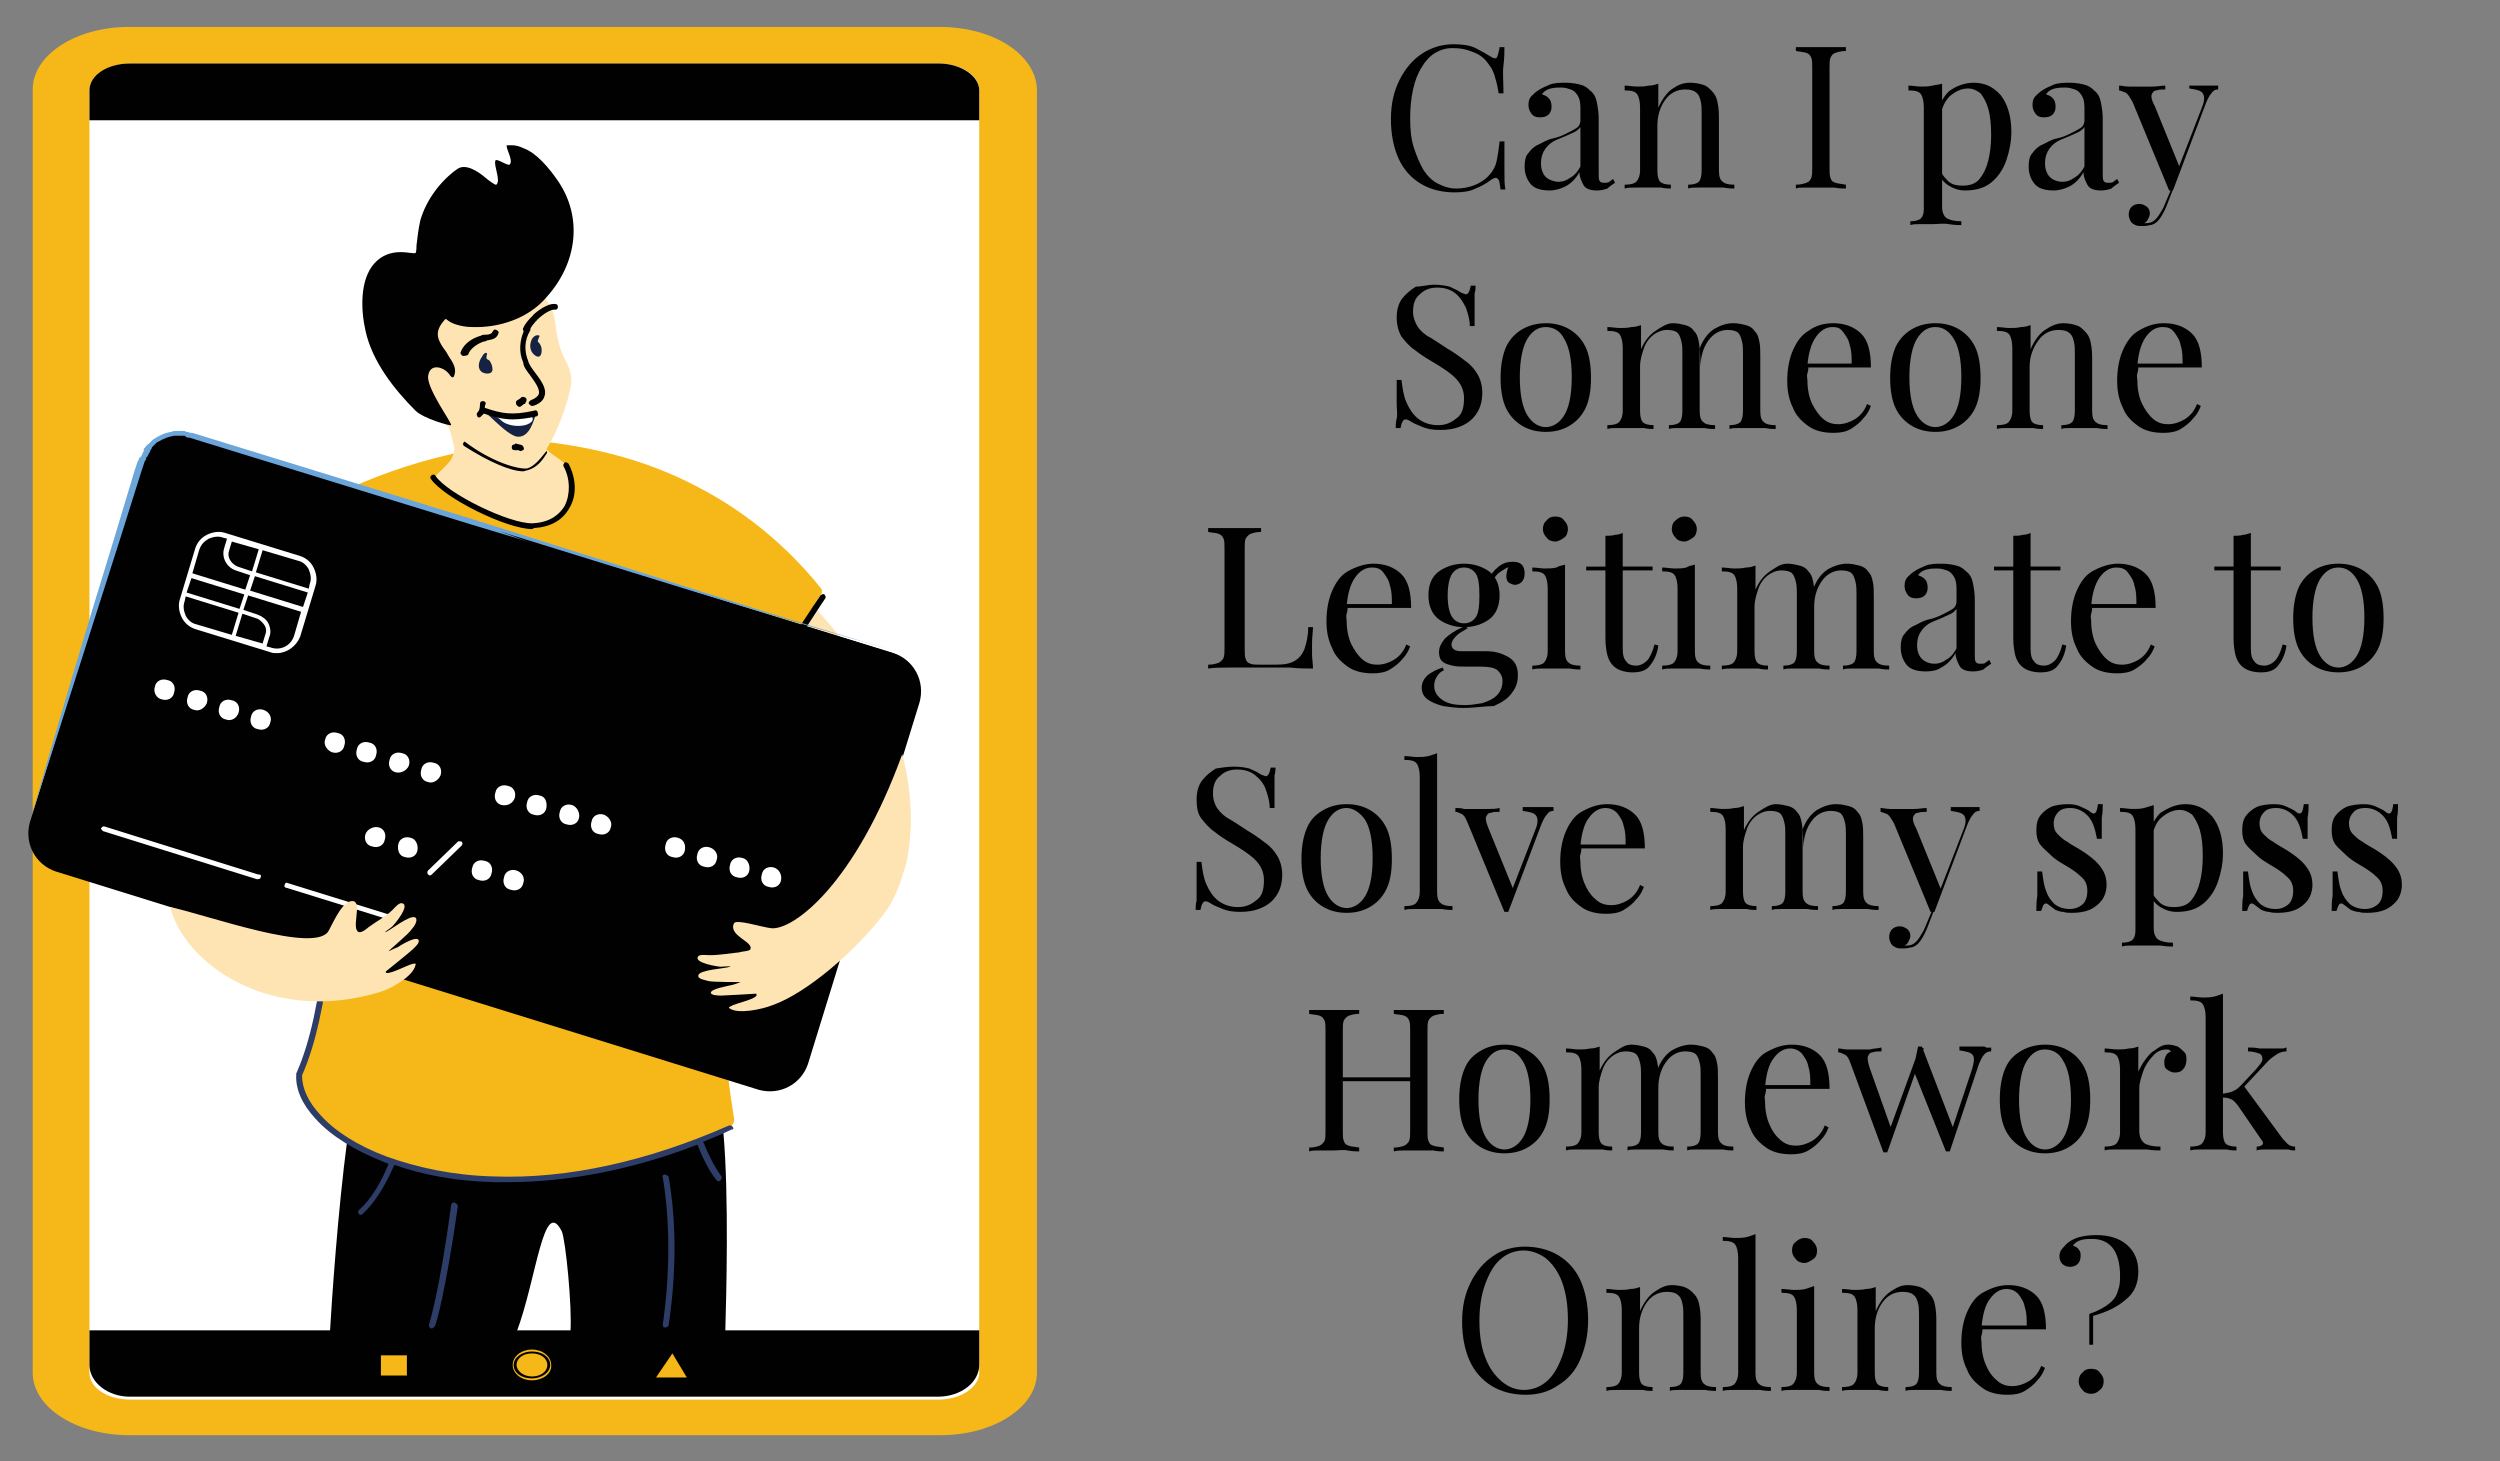
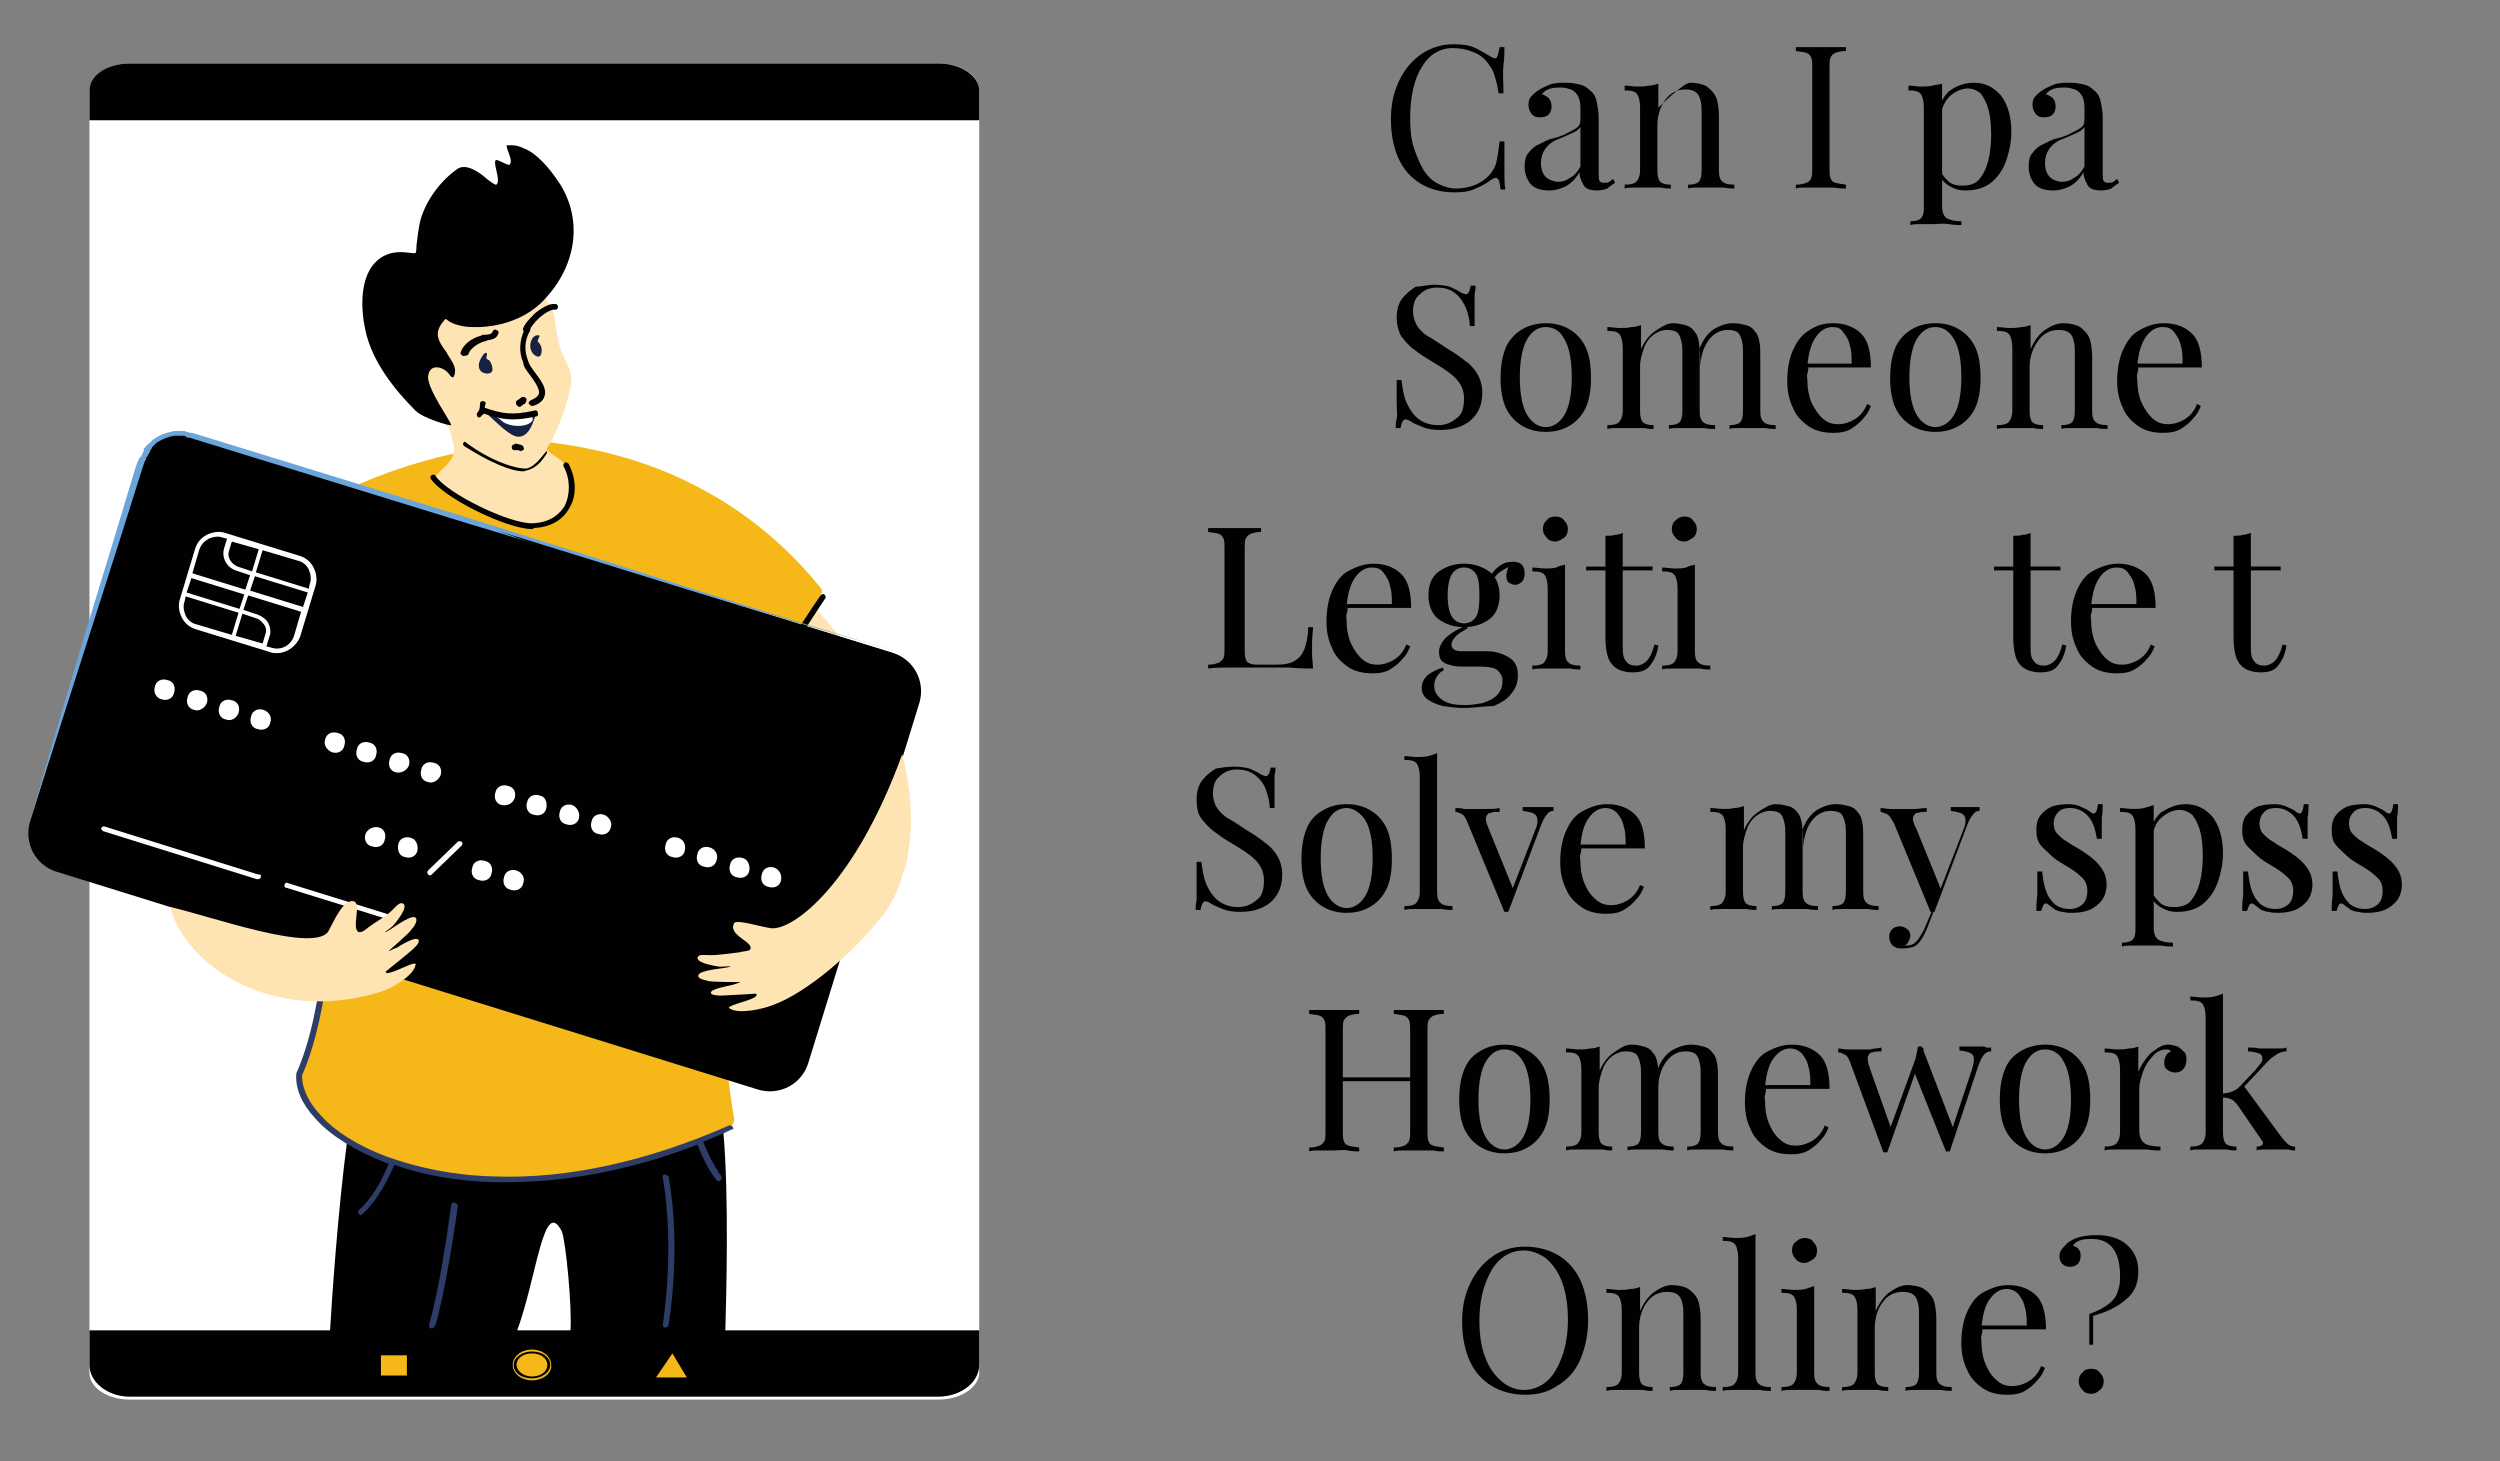
<svg xmlns="http://www.w3.org/2000/svg" xmlns:xlink="http://www.w3.org/1999/xlink" version="1.1" id="Layer_1" x="0px" y="0px" viewBox="0 0 259.9 151.9" style="enable-background:new 0 0 259.9 151.9;" xml:space="preserve">
  <rect x="0" y="0" width="259.9" height="151.9" fill="#808080" stroke="none" />
  <style type="text/css">
	.st0{fill:#F6B818;}
	.st1{fill:#FFFFFF;}
	.st2{fill:#010101;}
	.st3{clip-path:url(#SVGID_2_);}
	.st4{fill:#FFE4B3;}
	.st5{fill:#2E3D68;}
	.st6{fill:#5653A3;}
	.st7{fill:#6BA5D9;}
	.st8{clip-path:url(#SVGID_4_);}
	.st9{fill:#162243;}
</style>
  <g>
-     <path class="st0" d="M97.7,2.8H13.4c-5.5,0-10,2.9-10,6.5v133.4c0,3.6,4.5,6.5,10,6.5h84.4c5.5,0,10-2.9,10-6.5V9.3   C107.7,5.7,103.3,2.8,97.7,2.8" />
    <path class="st1" d="M101.8,142.7c0,1.5-1.9,2.8-4.2,2.8H13.5c-2.3,0-4.2-1.2-4.2-2.8V9.4c0-1.5,1.9-2.8,4.2-2.8h84.1   c2.3,0,4.2,1.2,4.2,2.8V142.7" />
    <path class="st2" d="M97.6,6.6H13.5c-2.3,0-4.2,1.2-4.2,2.8v3.1h92.5V9.4C101.8,7.9,99.9,6.6,97.6,6.6" />
    <path class="st2" d="M97.5,145.2H13.5c-2.3,0-4.2-1.5-4.2-3.3v-3.6h92.5v3.6C101.8,143.7,99.9,145.2,97.5,145.2" />
    <path class="st0" d="M42.3,143h-2.7v-2.1h2.7V143" />
    <path class="st0" d="M71.4,143.2h-3.2l1.7-2.5L71.4,143.2z" />
    <path class="st0" d="M56.9,141.9c0,0.7-0.7,1.2-1.6,1.2c-0.9,0-1.6-0.6-1.6-1.2c0-0.7,0.7-1.2,1.6-1.2   C56.2,140.7,56.9,141.2,56.9,141.9" />
    <path class="st0" d="M55.3,140.5c-1,0-1.9,0.6-1.9,1.4c0,0.8,0.8,1.4,1.9,1.4c1,0,1.9-0.6,1.9-1.4   C57.2,141.1,56.4,140.5,55.3,140.5z M55.3,143.5c-1.1,0-2-0.7-2-1.6c0-0.9,0.9-1.6,2-1.6c1.1,0,2,0.7,2,1.6   C57.4,142.8,56.4,143.5,55.3,143.5" />
    <g>
      <g>
        <defs>
          <rect id="SVGID_1_" x="34.1" y="117.6" width="41.4" height="20.9" />
        </defs>
        <clipPath id="SVGID_2_">
          <use xlink:href="#SVGID_1_" style="overflow:visible;" />
        </clipPath>
        <g class="st3">
          <path class="st2" d="M51.3,122.6c-6.5-0.2-11.8-1.9-15.2-4.1c-1,7.6-1.6,16.6-1.8,20h19.4c2.1-5.6,2.8-14.2,4.7-10.5      c0.4,0.9,1.1,7.9,0.9,10.5h16.1c0.1-3.7,0.4-14-0.2-20.8C66.1,121.5,58,122.9,51.3,122.6z" />
        </g>
      </g>
      <path class="st4" d="M81.2,59.7c4.2,3.8,14.5,14.2,13.4,27.4c-1.1,13.2-6.8-8.7-15.1-17.8C71.3,60.1,81.2,59.7,81.2,59.7z" />
      <path class="st0" d="M22.7,60.9c0.6,1.5,11.1,5.7,11.1,6.2c0.1,0.8,3.1,31.6-2.7,44.5c-0.3,4.6,7.5,10.5,20.1,10.9    c6.9,0.2,15.3-1.2,24.6-5.3c0.4-0.2,0.6-0.6,0.5-1c-1.8-10.9-3.2-33.2,0.1-38c0.6-3.8,7.5-14.1,8.9-16.3c0.2-0.3,0.2-0.6,0-0.8    c-2.5-3.1-6.7-7.4-13-10.6c-4.2-2.2-9.5-3.9-15.9-4.6C35.3,47,22.2,59.5,22.7,60.9z" />
      <path class="st2" d="M76.6,78.6C76.5,78.6,76.5,78.6,76.6,78.6c-0.2,0-0.3-0.2-0.3-0.3c0.6-3.8,7.6-14.4,9-16.4    c0.1-0.1,0.3-0.2,0.4-0.1c0.1,0.1,0.2,0.3,0.1,0.4c-1.4,2.1-8.3,12.5-8.9,16.2C76.8,78.5,76.7,78.6,76.6,78.6z" />
      <path class="st5" d="M47.6,125.4c-1.3,9.1-2.3,12.4-2.4,12.5c-0.1,0.1-0.2,0.2-0.3,0.2c0,0-0.1,0-0.1,0c-0.2-0.1-0.2-0.2-0.2-0.4    c0,0,1.1-3.4,2.3-12.4c0-0.2,0.2-0.3,0.3-0.3C47.5,125.1,47.6,125.3,47.6,125.4z M69.1,122.1c-0.2,0-0.3,0.2-0.2,0.3    c1.3,7.6,0,15.2,0,15.3c0,0.2,0.1,0.3,0.2,0.3c0,0,0,0,0.1,0c0.1,0,0.3-0.1,0.3-0.2c0-0.1,1.4-7.8,0-15.5    C69.4,122.2,69.2,122.1,69.1,122.1z M76.2,117.2c-0.1-0.2-0.2-0.2-0.4-0.2c-8.4,3.7-16.8,5.6-24.5,5.3c-4.1-0.1-7.9-0.9-11.2-2.1    c-2.9-1.1-5.3-2.6-6.8-4.3c-1.3-1.4-1.9-2.8-1.9-4.1c5.8-13.1,2.7-44.3,2.7-44.6c0-0.2-0.2-0.3-0.3-0.3c-0.2,0-0.3,0.2-0.3,0.3    c0.1,0.8,0.8,8.7,0.8,17.7c0,8.5-0.5,20-3.5,26.7c0,0,0,0.1,0,0.1c-0.1,1.5,0.6,3.1,2,4.6c1.6,1.8,4.1,3.3,7.1,4.5    c0.2,0.1,0.3,0.1,0.5,0.2c-0.7,1.7-1.7,3.6-3.1,4.8c-0.1,0.1-0.1,0.3,0,0.4c0.1,0.1,0.1,0.1,0.2,0.1c0.1,0,0.1,0,0.2-0.1    c1.2-1.1,2.3-2.8,3.3-5.1c3.1,1.1,6.6,1.7,10.3,1.8c0.5,0,1,0,1.5,0c6.2,0,13-1.3,19.7-3.9c0.5,1.2,1.1,2.6,2,3.7    c0.1,0.1,0.2,0.1,0.2,0.1c0.1,0,0.1,0,0.2-0.1c0.1-0.1,0.2-0.3,0.1-0.4c-0.8-1.1-1.4-2.4-1.9-3.6c1-0.4,2-0.8,3-1.3    C76.2,117.5,76.3,117.3,76.2,117.2z" />
      <path class="st6" d="M34,75.8c-0.2,0-0.3-0.1-0.3-0.3c-0.1-4.4-0.2-11.5-0.2-11.8v0c0-0.1-0.1-4.6,0.2-7.5c0-0.2,0.2-0.3,0.3-0.3    s0.3,0.2,0.3,0.3c-0.3,2.8-0.2,7.2-0.2,7.4c0,0.5,0.2,7.9,0.2,11.8C34.3,75.6,34.2,75.8,34,75.8C34,75.8,34,75.8,34,75.8z" />
      <path class="st2" d="M19.8,45.3l73.1,22.6c2.1,0.7,3.3,2.9,2.7,5.1l-11.6,37.6c-0.7,2.1-2.9,3.3-5.1,2.7L5.8,90.6    c-2.1-0.7-3.3-2.9-2.7-5.1L14.7,48C15.4,45.9,17.6,44.7,19.8,45.3z" />
      <path class="st7" d="M63.8,58.6l-7.3-2.3L49.2,54l-14.6-4.5L20,45l-0.1,0c-0.1,0-0.1,0-0.1,0l-0.3-0.1c-0.1,0-0.2,0-0.3-0.1    l-0.3,0h-0.3c-0.1,0-0.2,0-0.3,0c-0.2,0-0.3,0-0.5,0.1c-0.7,0.1-1.3,0.4-1.9,0.8l-0.2,0.2c-0.1,0.1-0.1,0.1-0.2,0.2    c-0.1,0.1-0.3,0.2-0.4,0.4c-0.1,0.1-0.1,0.1-0.2,0.2L15,46.8c-0.1,0.1-0.1,0.2-0.1,0.2c-0.1,0.1-0.1,0.2-0.1,0.2l-0.1,0.2    c0,0.1-0.1,0.1-0.1,0.1l-0.1,0.1l-0.1,0.2c0,0.1-0.1,0.2-0.1,0.2l-0.3,0.9l-2.2,7.3c-3,9.7-5.9,19.5-8.7,29.2    c3.1-9.7,6.2-19.4,9.3-29.1l2.3-7.3l0.3-0.9c0-0.1,0.1-0.2,0.1-0.2l0.1-0.2l0-0.1c0,0,0-0.1,0.1-0.1l0.1-0.2    c0-0.1,0.1-0.1,0.1-0.2c0.1-0.1,0.1-0.1,0.1-0.2l0.1-0.2c0.1-0.1,0.1-0.1,0.1-0.2c0.1-0.1,0.2-0.2,0.3-0.3    c0.1-0.1,0.1-0.1,0.2-0.2l0.2-0.1c0.5-0.3,1-0.5,1.6-0.6c0.2,0,0.3,0,0.4,0c0.1,0,0.2,0,0.2,0h0.2l0.2,0c0.1,0,0.2,0,0.2,0.1    l0.2,0.1c0,0,0.1,0,0.1,0l0.1,0l14.6,4.5l14.6,4.5l7.3,2.2l7.3,2.2c9.7,3,19.5,5.9,29.3,8.7C83.2,64.8,73.5,61.7,63.8,58.6z" />
      <path class="st2" d="M51.8,55.2l41,12.7c2.1,0.7,3.3,2.9,2.7,5.1l-11.6,37.6C88,93.8,79.2,64.4,51.8,55.2z" />
      <path class="st1" d="M27.1,91.2c0,0.1-0.1,0.2-0.3,0.2c0,0-0.1,0-0.1,0l-16-5c-0.1-0.1-0.2-0.2-0.2-0.3c0.1-0.1,0.2-0.2,0.3-0.2    l16,5C27.1,90.9,27.2,91,27.1,91.2z M40.2,95l-10.3-3.2c-0.1-0.1-0.3,0-0.3,0.2c-0.1,0.1,0,0.3,0.2,0.3l10.3,3.2c0,0,0.1,0,0.1,0    c0.1,0,0.2-0.1,0.3-0.2C40.5,95.2,40.4,95,40.2,95z M80.5,90.2c-0.6-0.2-1.2,0.1-1.3,0.7c-0.2,0.6,0.1,1.2,0.7,1.3    c0.6,0.2,1.2-0.1,1.3-0.7C81.3,90.9,81,90.4,80.5,90.2z M77.2,89.2c-0.6-0.2-1.2,0.1-1.3,0.7c-0.2,0.6,0.1,1.2,0.7,1.3    c0.6,0.2,1.2-0.1,1.3-0.7C78,89.9,77.7,89.3,77.2,89.2z M73.8,88.1c-0.6-0.2-1.2,0.1-1.3,0.7c-0.2,0.6,0.1,1.2,0.7,1.3    c0.6,0.2,1.2-0.1,1.3-0.7C74.7,88.9,74.4,88.3,73.8,88.1z M70.5,87.1c-0.6-0.2-1.2,0.1-1.3,0.7c-0.2,0.6,0.1,1.2,0.7,1.3    c0.6,0.2,1.2-0.1,1.3-0.7S71.1,87.3,70.5,87.1z M62.8,84.7c-0.6-0.2-1.2,0.1-1.3,0.7c-0.2,0.6,0.1,1.2,0.7,1.3    c0.6,0.2,1.2-0.1,1.3-0.7C63.7,85.5,63.3,84.9,62.8,84.7z M59.5,83.7c-0.6-0.2-1.2,0.1-1.3,0.7c-0.2,0.6,0.1,1.2,0.7,1.3    c0.6,0.2,1.2-0.1,1.3-0.7C60.3,84.5,60,83.9,59.5,83.7z M56.1,82.7c-0.6-0.2-1.2,0.1-1.3,0.7c-0.2,0.6,0.1,1.2,0.7,1.3    c0.6,0.2,1.2-0.1,1.3-0.7S56.7,82.8,56.1,82.7z M53.5,83c0.2-0.6-0.1-1.2-0.7-1.3c-0.6-0.2-1.2,0.1-1.3,0.7    c-0.2,0.6,0.1,1.2,0.7,1.3C52.8,83.8,53.3,83.5,53.5,83z M45.8,80.6c0.2-0.6-0.1-1.2-0.7-1.3c-0.6-0.2-1.2,0.1-1.3,0.7    c-0.2,0.6,0.1,1.2,0.7,1.3C45,81.5,45.6,81.1,45.8,80.6z M42.5,79.6c0.2-0.6-0.1-1.2-0.7-1.3c-0.6-0.2-1.2,0.1-1.3,0.7    c-0.2,0.6,0.1,1.2,0.7,1.3C41.7,80.4,42.3,80.1,42.5,79.6z M37.8,79.2c0.6,0.2,1.2-0.1,1.3-0.7c0.2-0.6-0.1-1.2-0.7-1.3    c-0.6-0.2-1.2,0.1-1.3,0.7C36.9,78.5,37.2,79.1,37.8,79.2z M34.5,78.2c0.6,0.2,1.2-0.1,1.3-0.7c0.2-0.6-0.1-1.2-0.7-1.3    c-0.6-0.2-1.2,0.1-1.3,0.7C33.6,77.4,34,78,34.5,78.2z M27.4,73.8c-0.6-0.2-1.2,0.1-1.3,0.7c-0.2,0.6,0.1,1.2,0.7,1.3    c0.6,0.2,1.2-0.1,1.3-0.7C28.3,74.6,28,74,27.4,73.8z M24.8,74.1c0.2-0.6-0.1-1.2-0.7-1.3c-0.6-0.2-1.2,0.1-1.3,0.7    c-0.2,0.6,0.1,1.2,0.7,1.3C24,75,24.6,74.7,24.8,74.1z M21.5,73.1c0.2-0.6-0.1-1.2-0.7-1.3c-0.6-0.2-1.2,0.1-1.3,0.7    c-0.2,0.6,0.1,1.2,0.7,1.3C20.7,74,21.3,73.6,21.5,73.1z M16.8,72.7c0.6,0.2,1.2-0.1,1.3-0.7c0.2-0.6-0.1-1.2-0.7-1.3    c-0.6-0.2-1.2,0.1-1.3,0.7C15.9,72,16.3,72.6,16.8,72.7z M53.7,90.5c-0.6-0.2-1.2,0.1-1.3,0.7c-0.2,0.6,0.1,1.2,0.7,1.3    c0.6,0.2,1.2-0.1,1.3-0.7C54.6,91.3,54.3,90.7,53.7,90.5z M50.4,89.5c-0.6-0.2-1.2,0.1-1.3,0.7c-0.2,0.6,0.1,1.2,0.7,1.3    c0.6,0.2,1.2-0.1,1.3-0.7C51.3,90.2,51,89.6,50.4,89.5z M42.7,87.1c-0.6-0.2-1.2,0.1-1.3,0.7s0.1,1.2,0.7,1.3    c0.6,0.2,1.2-0.1,1.3-0.7C43.5,87.8,43.2,87.2,42.7,87.1z M38,86.7c-0.2,0.6,0.1,1.2,0.7,1.3c0.6,0.2,1.2-0.1,1.3-0.7    c0.2-0.6-0.1-1.2-0.7-1.3C38.8,85.9,38.2,86.2,38,86.7z M47.6,87.5l-3.1,3c-0.1,0.1-0.1,0.3,0,0.4c0.1,0.1,0.1,0.1,0.2,0.1    c0.1,0,0.1,0,0.2-0.1l3.1-3c0.1-0.1,0.1-0.3,0-0.4C47.9,87.5,47.7,87.4,47.6,87.5z M28.8,67.9c-0.2,0-0.5,0-0.7-0.1l-7.8-2.4    c-0.6-0.2-1.1-0.6-1.4-1.2c-0.3-0.6-0.4-1.3-0.2-1.9l1.6-5.3c0.2-0.6,0.6-1.1,1.2-1.4c0.6-0.3,1.3-0.4,1.9-0.2l7.8,2.4    c0.6,0.2,1.1,0.6,1.4,1.2c0.3,0.6,0.4,1.3,0.2,1.9l-1.6,5.3C30.8,67.2,29.8,67.9,28.8,67.9z M32,61.6l-5.5-1.7L26,61.4l5.5,1.7    L32,61.6z M31,58.3l-3.7-1.1l-0.7,2.3l5.5,1.7l0.1-0.5c0.2-0.5,0.1-1-0.1-1.5C31.9,58.8,31.5,58.4,31,58.3z M24.7,58.9l1.5,0.5    l0.7-2.3l-2.8-0.8l-0.3,1C23.6,57.9,24,58.6,24.7,58.9z M20,59.6l5.5,1.7l0.5-1.5l-1.5-0.5C23.6,59,23,58,23.3,57l0.3-1l-0.4-0.1    c-0.5-0.2-1-0.1-1.5,0.1c-0.5,0.3-0.8,0.6-1,1.2L20,59.6z M19.9,60.1l-0.5,1.5l5.5,1.7l0.5-1.5L19.9,60.1z M20.4,64.9l3.7,1.1    l0.7-2.3l-5.5-1.7l-0.1,0.5c-0.2,0.5-0.1,1,0.1,1.5C19.5,64.4,19.9,64.8,20.4,64.9z M27.5,65c-0.2-0.3-0.5-0.6-0.8-0.7l-1.5-0.5    l-0.7,2.3l2.8,0.8l0.3-1C27.7,65.7,27.7,65.3,27.5,65z M30.6,66l0.7-2.4l-5.5-1.7l-0.5,1.5l1.5,0.5c0.5,0.2,0.9,0.5,1.1,0.9    c0.2,0.4,0.3,1,0.1,1.4l-0.3,1l0.4,0.1C29.2,67.7,30.3,67.1,30.6,66z" />
      <path class="st4" d="M58.8,48.4c-0.3-0.6-1.2-0.9-2-1.7c1.5-2.3,2.6-6.1,2.6-7.1c-0.1-2.3-1.2-1.8-1.7-6.2    c-0.3-2.7-2.6-3.5-3.8-4.4c-1.3-1-3.1-2-4.8-1.8c-1.4,0.2-1.9,0.7-3.2,1.5c-1.2,0.7-2.8,1.7-3.5,3c-0.9,1.9-0.9,5,0,6.9    c1.2,2.3,2.5,4.1,4,5.6c0.1,0.1,0.2,0.2,0.3,0.3c0.2,0.7,0.4,1.5,0.5,1.9c0.2,1.7-1.6,2.4-2.1,3.4c1.3,1.9,7.9,5.2,10.3,5.1    C59.3,54.5,60.1,50.9,58.8,48.4z M93.8,78.4c-4.9,13.5-11.3,18.3-13.6,18.1c-1-0.1-3.7-1-3.9-0.5c-0.6,1.3,2.1,1.9,1.7,2.7    c-0.1,0.2-0.9,0.2-1.1,0.3c-1,0.1-2.1,0.3-3.1,0.3c-0.3,0-1-0.1-1.2,0.1c-0.6,0.7,2.1,1.1,2.3,1.1c0.3,0,1.3-0.1,1,0    c-0.5,0.2-3.2,0.3-3.3,0.9c-0.1,0.4,0.8,0.5,1.1,0.6c0.5,0.1,3.3,0.1,3.3,0.1c0,0-0.8,0.3-0.9,0.3c-0.4,0.1-2.2,0.4-2.2,0.8    c0,0.3,0.9,0.3,1.1,0.3c0.4,0,3.6-0.2,3.6-0.2c0.5,0.5-2.2,1-2.6,1.3c0,0-0.3,0.1-0.2,0.2c0.9,0.7,3.5,0.1,4.5-0.3    c3.7-1.3,8.7-5.8,11.2-9c1.8-2.1,2.7-5,3.1-8.5C94.8,84,94.5,81.1,93.8,78.4z M17.7,94.3c1.5,6,10.6,12.3,21.9,8.8    c1-0.3,3.4-1.6,3.6-2.8c0.1-0.2-0.2-0.1-0.3-0.1c-0.5,0.1-2.9,1.4-2.8,0.8c0,0,2.5-2,2.8-2.3c0.2-0.2,0.8-0.7,0.6-1    c-0.3-0.4-1.9,0.6-2.2,0.8c-0.1,0-0.9,0.4-0.9,0.4c0-0.1,2.1-1.8,2.4-2.3c0.2-0.2,0.7-0.9,0.4-1.2c-0.5-0.4-2.6,1.3-3.1,1.5    c-0.3,0.1,0.5-0.4,0.7-0.6c0.2-0.2,1.9-2.2,1-2.4c-0.3-0.1-0.8,0.5-1,0.7c-0.7,0.7-1.7,1.2-2.5,1.8c-0.1,0.1-0.7,0.6-1,0.5    c-0.8-0.3,0.3-2.9-0.5-3.2c-1.1-0.3-2.1,2.1-2.6,3C33,99.3,21.5,95.1,17.7,94.3z" />
      <g>
        <defs>
          <rect id="SVGID_3_" x="37.5" y="15.1" width="22.3" height="29.5" />
        </defs>
        <clipPath id="SVGID_4_">
          <use xlink:href="#SVGID_3_" style="overflow:visible;" />
        </clipPath>
        <g class="st8">
          <path class="st2" d="M46.1,33.4c0.4-0.5,0.1-0.1,1.2,0.3c0.6,0.2,1.2,0.3,1.8,0.3c2.8,0.1,5.9-0.9,7.8-3.2      c3.1-3.5,3.7-8.2,1.1-12c-0.9-1.3-2.2-2.9-3.6-3.4c-0.4-0.2-0.8-0.3-1.2-0.3c-0.1,0-0.5-0.1-0.5-0.1c-0.2,0.4,0.7,1.6,0.3,2.1      c-0.2,0.2-1.4-0.7-1.5-0.4c-0.2,0.5,0.6,2.1,0.1,2.5c-0.1,0.1-1-0.6-1.1-0.7c-0.7-0.6-2.1-1.6-3-0.9c-1.7,1.2-3.2,3.2-3.8,5.3      c-0.2,0.9-0.3,1.7-0.4,2.6c0,0.1,0,0.7-0.1,0.8c-0.3,0.2-2.6-0.8-4.3,1.1c-1.5,1.7-1.4,4.8-0.9,7c0.7,3.2,3,6.1,5.2,8.3      c0.8,0.8,3.6,1.6,3.7,1.5c0.1-0.2-2.4-3.6-2.4-5c0.1-1.5,1.6-1.1,2.2-0.3c0.1,0.2,0.4,0.5,0.5,0.2c0.4-1-0.4-1.7-0.8-2.5      C45.5,35.4,45.1,34.6,46.1,33.4z" />
        </g>
      </g>
      <path class="st2" d="M45.7,31.9c-0.1,0-0.3-0.1-0.3-0.2c-0.2-1.2-0.8-2.1-1.4-3.1c-0.2-0.3-0.3-0.6-0.5-0.8    c-0.1-0.1,0-0.3,0.1-0.4c0.1-0.1,0.3,0,0.4,0.1c0.2,0.3,0.3,0.6,0.5,0.8c0.6,1,1.2,2,1.5,3.3C46,31.7,45.9,31.9,45.7,31.9    C45.8,31.9,45.7,31.9,45.7,31.9z M49,32.9L49,32.9c0.9-0.2,2.1-0.4,3.2-1c3-1.6,4.7-4.5,4.5-7.8c0-0.5-0.3-2.5-1.2-3.1    c-0.1-0.1-0.3-0.1-0.4,0.1c-0.1,0.1-0.1,0.3,0.1,0.4c0.5,0.3,0.8,1.8,0.9,2.6c0.2,3.1-1.4,5.8-4.2,7.3c-0.8,0.4-1.9,0.7-2.7,0.8    c0.3-0.2,0.6-0.5,0.9-0.8c1.3-1.5,1.9-2.9,2.1-4.5c0-0.2-0.1-0.3-0.3-0.3c-0.2,0-0.3,0.1-0.3,0.3c-0.2,1.5-0.8,2.7-2,4.2    c-0.2,0.3-0.6,0.5-0.9,0.8c-0.1,0.1-0.1,0.1-0.2,0.1c0,0-0.1,0.1-0.1,0.1c-0.4,0.3-0.5,0.4-0.6,0.5c0,0.1,0,0.2,0.1,0.2    c0.1,0.1,0.2,0.1,0.3,0.1C48.4,33,48.6,33,49,32.9z M55,34.4c0.2-0.4,0.5-0.8,0.9-1.2c0.5-0.5,1.4-1.1,1.8-1    c0.2,0,0.3-0.1,0.3-0.3c0-0.2-0.1-0.3-0.3-0.3c-0.9-0.1-2.3,1.1-2.3,1.2c-0.4,0.4-0.8,0.8-1,1.3c-0.1,0.1,0,0.3,0.1,0.4    c0.1,0,0.1,0,0.1,0C54.9,34.5,55,34.5,55,34.4z M48.7,36.8c0.2-0.6,1-1.1,1.6-1.3c0.1,0,0.2,0,0.3-0.1c0.4-0.1,1-0.1,1.2-0.7    c0.1-0.2,0-0.3-0.2-0.4c-0.2-0.1-0.3,0-0.4,0.2c-0.1,0.2-0.3,0.3-0.8,0.3c-0.1,0-0.3,0-0.4,0.1c-0.8,0.2-1.8,0.8-2.1,1.7    c-0.1,0.2,0.1,0.3,0.2,0.4c0,0,0.1,0,0.1,0C48.5,37,48.7,36.9,48.7,36.8z M55.3,55c-2.6,0-9.1-3.2-10.5-5.2    c-0.1-0.1-0.1-0.3,0.1-0.4c0.1-0.1,0.3-0.1,0.4,0.1c1.2,1.8,7.7,5,10.1,4.9c1.9-0.1,2.8-1,3.3-1.8c0.6-1.2,0.6-2.8-0.1-4.1    c-0.1-0.1,0-0.3,0.1-0.4c0.1-0.1,0.3,0,0.4,0.1c0.8,1.5,0.9,3.3,0.1,4.6c-0.7,1.3-2,2-3.7,2.1C55.4,55,55.3,55,55.3,55z" />
      <path class="st9" d="M56.1,34.9c-0.4-0.2-0.8,0.2-0.9,0.6c-0.2,0.6,0,1.2,0.5,1.5c0.7,0.4,0.7-0.8,0.5-1.1    c-0.1-0.2-0.2-0.3-0.3-0.4C55.9,35.3,56.1,35,56.1,34.9z" />
      <path class="st9" d="M50.6,36.7c-0.2-0.1-0.4,0.2-0.5,0.4c-0.3,0.4-0.5,1.1-0.1,1.5c0.3,0.3,1.2,0.4,1.2-0.2    c0-0.3-0.1-0.6-0.3-0.9c-0.1-0.1-0.2-0.1-0.3-0.2C50.5,37.1,50.7,36.8,50.6,36.7z" />
      <path class="st9" d="M53.8,45.4c-0.8-0.1-1.9-1.2-3.4-2.6c0,0,1.2,0.4,1.3,0.4c0.9,0.2,4-0.1,4-0.1C55.5,43.6,55.1,45.5,53.8,45.4    z" />
      <path class="st1" d="M55.3,43.8c-0.6,0.7-2.5,0.6-3.2-0.1c-0.2-0.2-0.8-0.6-0.7-0.5C52.2,43.4,55,43,55,43S55.6,43.4,55.3,43.8z" />
      <path class="st2" d="M56.8,47.2c-0.4,0.6-0.9,1.4-2,1.7c-0.1,0-0.3,0.1-0.4,0.1c-1.3,0-3.6-1-6.1-2.6c-0.2-0.1-0.2-0.3-0.1-0.4    c0,0,0,0,0.1-0.1c2.9,2.2,5.6,2.9,6.5,2.8c0.7-0.2,1.3-0.9,2-1.8C56.9,46.9,56.9,47.1,56.8,47.2z M55.1,39c0.5,0.7,1.1,1.5,0.9,2    c-0.1,0.2-0.3,0.4-0.8,0.6C55,41.7,54.9,41.9,55,42c0.1,0.1,0.2,0.2,0.3,0.2c0,0,0.1,0,0.1,0c0.7-0.2,1.1-0.6,1.2-1    c0.3-0.8-0.4-1.7-1-2.5c-0.3-0.4-0.6-0.8-0.7-1.2c-0.4-1-0.4-2.1,0.2-3.1c0.1-0.2,0-0.4-0.1-0.4c-0.2-0.1-0.4,0-0.4,0.1    c-0.6,1.2-0.7,2.5-0.2,3.6C54.4,38.1,54.8,38.6,55.1,39z M54,42.3c0.1,0,0.1,0,0.2-0.1c0.2-0.1,0.2-0.2,0.3-0.2    c0.1,0,0.1,0,0.1-0.1l0,0c0.1-0.1,0.2-0.3,0.1-0.5c-0.1-0.1-0.3-0.2-0.5-0.1l0,0c-0.1,0.1-0.1,0.1-0.1,0.1c0,0-0.1,0.1-0.3,0.2    c-0.2,0.1-0.2,0.3-0.1,0.5C53.8,42.2,53.9,42.3,54,42.3z M49.8,43.4c0.1,0,0.1,0,0.2-0.1c0.1-0.1,0.2-0.2,0.3-0.3    c1.2,0.4,2.1,0.6,3,0.6c0.7,0,1.5-0.1,2.4-0.3c0.2,0,0.3-0.2,0.2-0.4c0-0.2-0.2-0.3-0.4-0.2c-2.3,0.5-3.3,0.3-5.1-0.3    c0-0.1,0-0.3,0.1-0.4c0-0.2-0.1-0.3-0.3-0.3c-0.2,0-0.3,0.1-0.3,0.3c0,0.5-0.1,0.7-0.2,0.8c-0.1,0.1-0.2,0.3-0.1,0.4    C49.6,43.3,49.7,43.4,49.8,43.4z M53.5,46.2c-0.2,0-0.3,0.1-0.3,0.3s0.1,0.3,0.3,0.3h0.1c0.1,0,0.3,0,0.3,0c0.1,0,0.1,0.1,0.2,0.1    c0.1,0,0.2-0.1,0.3-0.1c0.1-0.1,0.1-0.3-0.1-0.5c-0.2-0.1-0.4-0.1-0.7-0.2L53.5,46.2z" />
    </g>
  </g>
  <g>
    <g>
      <path class="st2" d="M151.1,4.6c0.9,0,1.7,0.1,2.3,0.4s1.1,0.6,1.6,0.9c0.3,0.2,0.5,0.2,0.6,0.1c0.1-0.2,0.2-0.5,0.3-1.1h0.5    c0,0.5,0,1.1-0.1,1.9s0,1.7,0,2.9h-0.5c-0.1-0.6-0.2-1.1-0.3-1.4c-0.1-0.4-0.2-0.7-0.3-0.9c-0.1-0.3-0.3-0.5-0.5-0.8    c-0.4-0.6-1-1-1.6-1.2c-0.7-0.3-1.3-0.4-2.1-0.4c-0.7,0-1.3,0.2-1.8,0.5s-1,0.8-1.4,1.5c-0.4,0.6-0.7,1.4-0.9,2.3    c-0.2,0.9-0.3,1.9-0.3,3c0,1.2,0.1,2.2,0.4,3.1s0.6,1.6,1,2.3c0.4,0.6,0.9,1.1,1.5,1.4c0.6,0.3,1.2,0.5,1.9,0.5    c0.6,0,1.3-0.1,2-0.4c0.7-0.3,1.2-0.7,1.6-1.2c0.3-0.4,0.5-0.8,0.6-1.3c0.1-0.5,0.2-1.1,0.3-2h0.5c0,1.3,0,2.3,0,3.1    s0,1.4,0.1,1.9h-0.5c-0.1-0.6-0.1-1-0.3-1.1c-0.1-0.2-0.4-0.1-0.7,0.1c-0.5,0.4-1.1,0.7-1.6,0.9c-0.6,0.3-1.3,0.4-2.2,0.4    c-1.3,0-2.5-0.3-3.5-0.9c-1-0.6-1.8-1.5-2.3-2.6c-0.5-1.1-0.8-2.5-0.8-4.1c0-1.6,0.3-2.9,0.9-4.1s1.4-2.1,2.3-2.7    S149.8,4.6,151.1,4.6z" />
      <path class="st2" d="M161.1,19.8c-0.9,0-1.6-0.2-2-0.7c-0.4-0.5-0.6-1.1-0.6-1.8c0-0.6,0.1-1.1,0.4-1.4c0.3-0.4,0.6-0.7,1.1-0.9    c0.4-0.2,0.9-0.5,1.4-0.6s1-0.3,1.4-0.5c0.4-0.2,0.8-0.4,1.1-0.6c0.3-0.2,0.4-0.5,0.4-0.8v-1.3c0-0.6-0.1-1-0.3-1.3    c-0.2-0.3-0.4-0.5-0.7-0.6c-0.3-0.1-0.6-0.2-1-0.2c-0.3,0-0.7,0-1.1,0.1c-0.4,0.1-0.7,0.3-0.9,0.6c0.3,0.1,0.5,0.2,0.7,0.4    c0.2,0.2,0.3,0.5,0.3,0.9c0,0.3-0.1,0.6-0.3,0.8c-0.2,0.2-0.5,0.3-0.9,0.3c-0.4,0-0.7-0.1-0.9-0.4s-0.3-0.5-0.3-0.9    c0-0.4,0.1-0.7,0.3-0.9c0.2-0.2,0.4-0.4,0.7-0.6c0.3-0.2,0.7-0.4,1.2-0.6c0.5-0.2,1.1-0.2,1.7-0.2c0.6,0,1.1,0.1,1.5,0.2    c0.4,0.1,0.7,0.3,1,0.6c0.4,0.3,0.6,0.7,0.7,1.2c0.1,0.5,0.2,1.1,0.2,1.7v5.8c0,0.3,0,0.6,0.1,0.7c0.1,0.2,0.3,0.2,0.5,0.2    c0.2,0,0.4,0,0.5-0.1c0.1-0.1,0.3-0.2,0.4-0.3l0.2,0.4c-0.3,0.2-0.6,0.4-0.8,0.6c-0.3,0.1-0.6,0.2-1.1,0.2c-0.7,0-1.2-0.2-1.4-0.6    c-0.2-0.4-0.4-0.8-0.4-1.3c-0.4,0.7-0.9,1.2-1.5,1.5C162.3,19.6,161.7,19.8,161.1,19.8z M162,18.9c0.4,0,0.8-0.1,1.2-0.4    c0.4-0.2,0.8-0.6,1.1-1.2v-4.1c-0.2,0.3-0.5,0.5-1,0.7c-0.4,0.2-0.9,0.4-1.4,0.6c-0.5,0.2-0.9,0.5-1.2,0.9    c-0.3,0.4-0.5,0.9-0.5,1.6c0,0.6,0.2,1.1,0.5,1.4S161.6,18.9,162,18.9z" />
-       <path class="st2" d="M175.7,8.6c0.5,0,1,0.1,1.3,0.2c0.4,0.1,0.6,0.3,0.9,0.6c0.3,0.3,0.5,0.6,0.6,1c0.1,0.4,0.2,1,0.2,1.7v5.6    c0,0.6,0.1,1,0.4,1.2c0.2,0.2,0.6,0.3,1.2,0.3v0.4c-0.2,0-0.6,0-1.1-0.1c-0.5,0-1,0-1.4,0c-0.5,0-0.9,0-1.3,0c-0.4,0-0.8,0-1,0.1    v-0.4c0.5,0,0.9-0.1,1.1-0.3c0.2-0.2,0.3-0.6,0.3-1.2v-6c0-0.4,0-0.8-0.1-1.2s-0.2-0.7-0.5-0.9c-0.2-0.2-0.6-0.3-1.1-0.3    c-0.9,0-1.6,0.4-2.1,1.1s-0.8,1.6-0.8,2.7v4.6c0,0.6,0.1,1,0.3,1.2c0.2,0.2,0.6,0.3,1.1,0.3v0.4c-0.2,0-0.6,0-1-0.1    c-0.4,0-0.9,0-1.3,0c-0.5,0-0.9,0-1.4,0c-0.5,0-0.8,0-1.1,0.1v-0.4c0.6,0,1-0.1,1.2-0.3c0.2-0.2,0.4-0.6,0.4-1.2v-6.5    c0-0.6-0.1-1.1-0.3-1.4c-0.2-0.3-0.6-0.4-1.3-0.4V8.9c0.4,0,0.9,0.1,1.3,0.1c0.4,0,0.8,0,1.2-0.1c0.4,0,0.7-0.1,1-0.2v2.5    c0.4-0.9,0.9-1.6,1.5-2S175,8.6,175.7,8.6z" />
+       <path class="st2" d="M175.7,8.6c0.5,0,1,0.1,1.3,0.2c0.4,0.1,0.6,0.3,0.9,0.6c0.3,0.3,0.5,0.6,0.6,1c0.1,0.4,0.2,1,0.2,1.7v5.6    c0,0.6,0.1,1,0.4,1.2c0.2,0.2,0.6,0.3,1.2,0.3v0.4c-0.2,0-0.6,0-1.1-0.1c-0.5,0-1,0-1.4,0c-0.5,0-0.9,0-1.3,0c-0.4,0-0.8,0-1,0.1    v-0.4c0.5,0,0.9-0.1,1.1-0.3c0.2-0.2,0.3-0.6,0.3-1.2v-6c0-0.4,0-0.8-0.1-1.2s-0.2-0.7-0.5-0.9c-0.2-0.2-0.6-0.3-1.1-0.3    c-0.9,0-1.6,0.4-2.1,1.1s-0.8,1.6-0.8,2.7v4.6c0,0.6,0.1,1,0.3,1.2c0.2,0.2,0.6,0.3,1.1,0.3v0.4c-0.2,0-0.6,0-1-0.1    c-0.4,0-0.9,0-1.3,0c-0.5,0-0.9,0-1.4,0c-0.5,0-0.8,0-1.1,0.1v-0.4c0.6,0,1-0.1,1.2-0.3c0.2-0.2,0.4-0.6,0.4-1.2v-6.5    c0-0.6-0.1-1.1-0.3-1.4c-0.2-0.3-0.6-0.4-1.3-0.4V8.9c0.4,0,0.9,0.1,1.3,0.1c0.4,0,0.8,0,1.2-0.1c0.4,0,0.7-0.1,1-0.2v2.5    S175,8.6,175.7,8.6z" />
      <path class="st2" d="M191.9,4.9v0.4c-0.5,0-0.8,0.1-1.1,0.2s-0.4,0.3-0.5,0.5c-0.1,0.2-0.1,0.6-0.1,1.1v10.3c0,0.5,0,0.9,0.1,1.1    c0.1,0.3,0.2,0.4,0.5,0.5s0.6,0.1,1.1,0.2v0.4c-0.3,0-0.7,0-1.2-0.1c-0.5,0-1,0-1.4,0c-0.5,0-1,0-1.5,0c-0.5,0-0.9,0-1.1,0.1v-0.4    c0.5,0,0.8-0.1,1.1-0.2s0.4-0.3,0.5-0.5c0.1-0.3,0.1-0.6,0.1-1.1V7.1c0-0.5,0-0.9-0.1-1.1c-0.1-0.2-0.2-0.4-0.5-0.5    s-0.6-0.1-1.1-0.2V4.9c0.3,0,0.7,0,1.1,0c0.5,0,1,0,1.5,0c0.5,0,1,0,1.4,0C191.2,4.9,191.6,4.9,191.9,4.9z" />
      <path class="st2" d="M201.9,8.7v12.8c0,0.6,0.2,1,0.5,1.2c0.4,0.2,0.8,0.3,1.5,0.3v0.4c-0.3,0-0.7,0-1.3-0.1s-1.1,0-1.7,0    c-0.4,0-0.9,0-1.3,0s-0.7,0-1,0.1V23c0.5,0,0.9-0.1,1.1-0.3c0.2-0.2,0.3-0.5,0.3-1V11.2c0-0.6-0.1-1.1-0.3-1.4    c-0.2-0.3-0.6-0.4-1.3-0.4V8.9c0.4,0,0.9,0.1,1.3,0.1c0.4,0,0.8,0,1.2-0.1S201.6,8.8,201.9,8.7z M205.2,8.6c1.1,0,2,0.4,2.8,1.3    c0.7,0.9,1.1,2.2,1.1,3.8c0,1-0.2,2-0.5,2.9c-0.3,0.9-0.8,1.7-1.5,2.3c-0.7,0.6-1.6,0.9-2.8,0.9c-0.7,0-1.2-0.2-1.7-0.5    c-0.5-0.3-0.8-0.7-1-1.1l0.2-0.3c0.2,0.4,0.5,0.7,0.8,1c0.4,0.3,0.8,0.4,1.4,0.4c0.8,0,1.4-0.2,1.8-0.7s0.7-1.1,0.9-1.9    c0.2-0.8,0.3-1.7,0.3-2.7c0-1.1-0.1-2-0.3-2.7s-0.5-1.2-0.8-1.6c-0.4-0.3-0.8-0.5-1.3-0.5c-0.7,0-1.3,0.3-1.9,0.8    c-0.6,0.6-0.9,1.4-1.1,2.6l-0.3-0.3c0.2-1.2,0.6-2.1,1.3-2.8C203.4,8.9,204.3,8.6,205.2,8.6z" />
      <path class="st2" d="M213.5,19.8c-0.9,0-1.6-0.2-2-0.7c-0.4-0.5-0.6-1.1-0.6-1.8c0-0.6,0.1-1.1,0.4-1.4c0.3-0.4,0.6-0.7,1.1-0.9    c0.4-0.2,0.9-0.5,1.4-0.6s1-0.3,1.4-0.5c0.4-0.2,0.8-0.4,1.1-0.6c0.3-0.2,0.4-0.5,0.4-0.8v-1.3c0-0.6-0.1-1-0.3-1.3    c-0.2-0.3-0.4-0.5-0.7-0.6c-0.3-0.1-0.6-0.2-1-0.2c-0.3,0-0.7,0-1.1,0.1c-0.4,0.1-0.7,0.3-0.9,0.6c0.3,0.1,0.5,0.2,0.7,0.4    c0.2,0.2,0.3,0.5,0.3,0.9c0,0.3-0.1,0.6-0.3,0.8c-0.2,0.2-0.5,0.3-0.9,0.3c-0.4,0-0.7-0.1-0.9-0.4s-0.3-0.5-0.3-0.9    c0-0.4,0.1-0.7,0.3-0.9c0.2-0.2,0.4-0.4,0.7-0.6c0.3-0.2,0.7-0.4,1.2-0.6c0.5-0.2,1.1-0.2,1.7-0.2c0.6,0,1.1,0.1,1.5,0.2    c0.4,0.1,0.7,0.3,1,0.6c0.4,0.3,0.6,0.7,0.7,1.2c0.1,0.5,0.2,1.1,0.2,1.7v5.8c0,0.3,0,0.6,0.1,0.7c0.1,0.2,0.3,0.2,0.5,0.2    c0.2,0,0.4,0,0.5-0.1c0.1-0.1,0.3-0.2,0.4-0.3l0.2,0.4c-0.3,0.2-0.6,0.4-0.8,0.6c-0.3,0.1-0.6,0.2-1.1,0.2c-0.7,0-1.2-0.2-1.4-0.6    c-0.2-0.4-0.4-0.8-0.4-1.3c-0.4,0.7-0.9,1.2-1.5,1.5C214.7,19.6,214.1,19.8,213.5,19.8z M214.4,18.9c0.4,0,0.8-0.1,1.2-0.4    c0.4-0.2,0.8-0.6,1.1-1.2v-4.1c-0.2,0.3-0.5,0.5-1,0.7c-0.4,0.2-0.9,0.4-1.4,0.6c-0.5,0.2-0.9,0.5-1.2,0.9    c-0.3,0.4-0.5,0.9-0.5,1.6c0,0.6,0.2,1.1,0.5,1.4S213.9,18.9,214.4,18.9z" />
-       <path class="st2" d="M230.6,8.9v0.4c-0.3,0-0.5,0.1-0.7,0.4c-0.2,0.2-0.4,0.6-0.6,1.1l-3.4,9h-0.4l-3.8-9.2    c-0.3-0.5-0.5-0.9-0.8-1c-0.3-0.1-0.5-0.2-0.6-0.2V8.9c0.3,0,0.6,0.1,1,0.1c0.3,0,0.7,0,1.1,0c0.4,0,0.9,0,1.4,0s0.9-0.1,1.3-0.1    v0.4c-0.3,0-0.7,0-0.9,0.1c-0.3,0-0.4,0.2-0.5,0.4c-0.1,0.2,0,0.7,0.3,1.2l2.6,6.4l-0.1,0l2.4-6.2c0.3-0.7,0.3-1.2,0.1-1.5    c-0.2-0.3-0.7-0.4-1.4-0.5V8.9c0.4,0,0.7,0,0.9,0c0.2,0,0.5,0,0.8,0c0.3,0,0.6,0,0.9,0C230.2,8.9,230.4,8.9,230.6,8.9z     M225.9,19.7l-0.7,1.8c-0.3,0.7-0.6,1.2-0.9,1.5c-0.2,0.2-0.5,0.4-0.8,0.4c-0.3,0.1-0.6,0.1-0.8,0.1c-0.3,0-0.5,0-0.7-0.1    c-0.2-0.1-0.4-0.2-0.5-0.4s-0.2-0.4-0.2-0.7c0-0.3,0.1-0.6,0.3-0.8c0.2-0.2,0.5-0.3,0.8-0.3c0.3,0,0.5,0.1,0.8,0.3    c0.2,0.2,0.3,0.4,0.3,0.7c0,0.2-0.1,0.4-0.2,0.6c-0.1,0.2-0.2,0.3-0.4,0.4c0,0,0.1,0,0.1,0c0,0,0,0,0.1,0c0.4,0,0.7-0.1,1-0.4    c0.3-0.3,0.5-0.7,0.8-1.2l0.8-1.9L225.9,19.7z" />
      <path class="st2" d="M149.1,29.6c0.7,0,1.2,0.1,1.6,0.2c0.4,0.2,0.7,0.3,1,0.5c0.2,0.1,0.3,0.2,0.4,0.2c0.1,0,0.2,0.1,0.3,0.1    c0.2,0,0.4-0.3,0.5-0.9h0.5c0,0.2,0,0.5-0.1,0.8c0,0.3,0,0.8,0,1.3c0,0.5,0,1.2,0,2.1h-0.5c0-0.7-0.2-1.3-0.4-1.9    c-0.3-0.6-0.6-1.1-1.1-1.5s-1.1-0.6-1.9-0.6c-0.7,0-1.3,0.2-1.8,0.7c-0.5,0.4-0.7,1-0.7,1.8c0,0.6,0.2,1.1,0.5,1.6    c0.3,0.4,0.7,0.8,1.3,1.1c0.5,0.3,1.1,0.7,1.7,1.1c0.7,0.4,1.4,0.9,1.9,1.3c0.6,0.4,1,0.9,1.3,1.4c0.3,0.5,0.5,1.2,0.5,1.9    c0,0.9-0.2,1.6-0.6,2.2c-0.4,0.6-0.9,1-1.6,1.3c-0.7,0.3-1.4,0.4-2.2,0.4c-0.7,0-1.3-0.1-1.8-0.3c-0.4-0.2-0.8-0.3-1.1-0.5    c-0.3-0.2-0.5-0.3-0.7-0.3c-0.2,0-0.4,0.3-0.5,0.9h-0.5c0-0.3,0-0.6,0.1-1s0-0.9,0-1.6c0-0.6,0-1.4,0-2.4h0.5    c0.1,0.8,0.2,1.6,0.5,2.3c0.3,0.7,0.7,1.3,1.2,1.7c0.5,0.4,1.2,0.7,2.1,0.7c0.7,0,1.3-0.2,1.9-0.7c0.6-0.4,0.8-1.1,0.8-2.1    c0-0.8-0.3-1.5-0.9-2.1c-0.6-0.6-1.4-1.1-2.4-1.7c-0.7-0.4-1.3-0.8-1.8-1.2c-0.6-0.4-1-0.9-1.4-1.4c-0.3-0.5-0.5-1.2-0.5-2    c0-0.8,0.2-1.5,0.6-2c0.4-0.5,0.9-0.9,1.4-1.2C147.8,29.8,148.4,29.6,149.1,29.6z" />
      <path class="st2" d="M160.7,33.6c0.9,0,1.7,0.2,2.4,0.6s1.3,1,1.7,1.8c0.4,0.8,0.6,1.9,0.6,3.3c0,1.3-0.2,2.4-0.6,3.2    s-1,1.4-1.7,1.8c-0.7,0.4-1.5,0.6-2.4,0.6c-0.9,0-1.7-0.2-2.4-0.6c-0.7-0.4-1.3-1-1.7-1.8s-0.6-1.9-0.6-3.2c0-1.3,0.2-2.4,0.6-3.3    c0.4-0.8,1-1.4,1.7-1.8S159.9,33.6,160.7,33.6z M160.7,34c-0.8,0-1.4,0.4-1.9,1.2c-0.5,0.8-0.8,2.2-0.8,4c0,1.9,0.3,3.2,0.8,4    s1.2,1.2,1.9,1.2s1.4-0.4,1.9-1.2s0.8-2.1,0.8-4c0-1.9-0.3-3.2-0.8-4C162.2,34.4,161.5,34,160.7,34z" />
      <path class="st2" d="M173.9,33.6c0.5,0,0.9,0.1,1.3,0.2c0.4,0.1,0.7,0.3,0.9,0.6c0.3,0.3,0.4,0.6,0.5,1.1c0.1,0.4,0.1,1,0.1,1.6    v5.6c0,0.6,0.1,1,0.4,1.2c0.2,0.2,0.6,0.3,1.2,0.3v0.4c-0.2,0-0.6,0-1.1-0.1c-0.5,0-1,0-1.4,0c-0.5,0-0.9,0-1.3,0    c-0.4,0-0.8,0-1,0.1v-0.4c0.5,0,0.9-0.1,1.1-0.3c0.2-0.2,0.3-0.6,0.3-1.2v-6c0-0.4,0-0.8-0.1-1.2s-0.2-0.7-0.4-0.9    c-0.2-0.2-0.6-0.3-1.1-0.3c-0.5,0-1,0.2-1.4,0.5c-0.4,0.3-0.8,0.8-1,1.4s-0.4,1.2-0.4,1.9v4.6c0,0.6,0.1,1,0.3,1.2    c0.2,0.2,0.6,0.3,1.1,0.3v0.4c-0.2,0-0.6,0-1-0.1c-0.4,0-0.9,0-1.3,0c-0.5,0-0.9,0-1.4,0c-0.5,0-0.8,0-1.1,0.1v-0.4    c0.6,0,1-0.1,1.2-0.3c0.2-0.2,0.4-0.6,0.4-1.2v-6.5c0-0.6-0.1-1.1-0.3-1.4c-0.2-0.3-0.6-0.4-1.3-0.4v-0.4c0.4,0,0.9,0.1,1.3,0.1    c0.4,0,0.8,0,1.2-0.1c0.4,0,0.7-0.1,1-0.2v2.5c0.4-0.9,0.9-1.5,1.5-1.9S173.3,33.6,173.9,33.6z M180.2,33.6c0.5,0,0.9,0.1,1.3,0.2    c0.4,0.1,0.7,0.3,0.9,0.6c0.3,0.3,0.4,0.6,0.5,1.1c0.1,0.4,0.1,1,0.1,1.6v5.6c0,0.6,0.1,1,0.4,1.2c0.2,0.2,0.6,0.3,1.2,0.3v0.4    c-0.2,0-0.6,0-1.1-0.1c-0.5,0-1,0-1.4,0c-0.5,0-0.9,0-1.3,0c-0.4,0-0.8,0-1,0.1v-0.4c0.5,0,0.9-0.1,1.1-0.3    c0.2-0.2,0.3-0.6,0.3-1.2v-6c0-0.4,0-0.8-0.1-1.2s-0.2-0.7-0.4-0.9c-0.2-0.2-0.6-0.3-1.1-0.3c-0.8,0-1.5,0.4-2,1.1    c-0.5,0.7-0.8,1.6-0.8,2.7l-0.1-1.9c0.4-1,0.9-1.6,1.5-2C178.9,33.8,179.5,33.6,180.2,33.6z" />
      <path class="st2" d="M190.6,33.6c1.2,0,2.2,0.4,2.9,1.1c0.7,0.7,1,1.9,1,3.5h-7.4l0-0.4h5.4c0-0.7,0-1.3-0.2-1.9    c-0.1-0.6-0.4-1-0.7-1.4S191,34,190.5,34c-0.6,0-1.2,0.3-1.7,1s-0.8,1.7-0.9,3l0.1,0.1c0,0.2,0,0.4-0.1,0.7s0,0.5,0,0.8    c0,0.9,0.2,1.8,0.5,2.4s0.7,1.2,1.2,1.6c0.5,0.4,1,0.5,1.5,0.5c0.6,0,1.2-0.2,1.7-0.5c0.5-0.3,1-0.8,1.3-1.6l0.4,0.2    c-0.2,0.5-0.4,0.9-0.8,1.3c-0.3,0.4-0.8,0.8-1.3,1.1c-0.5,0.3-1.1,0.4-1.8,0.4c-1,0-1.9-0.2-2.6-0.7c-0.7-0.5-1.3-1.1-1.6-1.9    c-0.4-0.8-0.6-1.7-0.6-2.8c0-1.2,0.2-2.3,0.6-3.2s0.9-1.6,1.6-2C188.8,33.8,189.7,33.6,190.6,33.6z" />
      <path class="st2" d="M201.2,33.6c0.9,0,1.7,0.2,2.4,0.6s1.3,1,1.7,1.8c0.4,0.8,0.6,1.9,0.6,3.3c0,1.3-0.2,2.4-0.6,3.2    s-1,1.4-1.7,1.8c-0.7,0.4-1.5,0.6-2.4,0.6c-0.9,0-1.7-0.2-2.4-0.6c-0.7-0.4-1.3-1-1.7-1.8s-0.6-1.9-0.6-3.2c0-1.3,0.2-2.4,0.6-3.3    c0.4-0.8,1-1.4,1.7-1.8S200.3,33.6,201.2,33.6z M201.2,34c-0.8,0-1.4,0.4-1.9,1.2c-0.5,0.8-0.8,2.2-0.8,4c0,1.9,0.3,3.2,0.8,4    s1.2,1.2,1.9,1.2s1.4-0.4,1.9-1.2s0.8-2.1,0.8-4c0-1.9-0.3-3.2-0.8-4C202.6,34.4,202,34,201.2,34z" />
      <path class="st2" d="M214.5,33.6c0.5,0,1,0.1,1.3,0.2c0.4,0.1,0.6,0.3,0.9,0.6c0.3,0.3,0.5,0.6,0.6,1c0.1,0.4,0.2,1,0.2,1.7v5.6    c0,0.6,0.1,1,0.4,1.2c0.2,0.2,0.6,0.3,1.2,0.3v0.4c-0.2,0-0.6,0-1.1-0.1c-0.5,0-1,0-1.4,0c-0.5,0-0.9,0-1.3,0c-0.4,0-0.8,0-1,0.1    v-0.4c0.5,0,0.9-0.1,1.1-0.3c0.2-0.2,0.3-0.6,0.3-1.2v-6c0-0.4,0-0.8-0.1-1.2s-0.2-0.7-0.5-0.9c-0.2-0.2-0.6-0.3-1.1-0.3    c-0.9,0-1.6,0.4-2.1,1.1S211,37,211,38.1v4.6c0,0.6,0.1,1,0.3,1.2c0.2,0.2,0.6,0.3,1.1,0.3v0.4c-0.2,0-0.6,0-1-0.1    c-0.4,0-0.9,0-1.3,0c-0.5,0-0.9,0-1.4,0c-0.5,0-0.8,0-1.1,0.1v-0.4c0.6,0,1-0.1,1.2-0.3c0.2-0.2,0.4-0.6,0.4-1.2v-6.5    c0-0.6-0.1-1.1-0.3-1.4c-0.2-0.3-0.6-0.4-1.3-0.4v-0.4c0.4,0,0.9,0.1,1.3,0.1c0.4,0,0.8,0,1.2-0.1c0.4,0,0.7-0.1,1-0.2v2.5    c0.4-0.9,0.9-1.6,1.5-2S213.8,33.6,214.5,33.6z" />
      <path class="st2" d="M225,33.6c1.2,0,2.2,0.4,2.9,1.1c0.7,0.7,1,1.9,1,3.5h-7.4l0-0.4h5.4c0-0.7,0-1.3-0.2-1.9    c-0.1-0.6-0.4-1-0.7-1.4s-0.7-0.5-1.2-0.5c-0.6,0-1.2,0.3-1.7,1s-0.8,1.7-0.9,3l0.1,0.1c0,0.2,0,0.4-0.1,0.7s0,0.5,0,0.8    c0,0.9,0.2,1.8,0.5,2.4s0.7,1.2,1.2,1.6c0.5,0.4,1,0.5,1.5,0.5c0.6,0,1.2-0.2,1.7-0.5c0.5-0.3,1-0.8,1.3-1.6l0.4,0.2    c-0.2,0.5-0.4,0.9-0.8,1.3c-0.3,0.4-0.8,0.8-1.3,1.1c-0.5,0.3-1.1,0.4-1.8,0.4c-1,0-1.9-0.2-2.6-0.7c-0.7-0.5-1.3-1.1-1.6-1.9    c-0.4-0.8-0.6-1.7-0.6-2.8c0-1.2,0.2-2.3,0.6-3.2s0.9-1.6,1.6-2C223.3,33.8,224.1,33.6,225,33.6z" />
      <path class="st2" d="M131.1,54.9v0.4c-0.5,0-0.8,0.1-1.1,0.2c-0.2,0.1-0.4,0.3-0.5,0.5c-0.1,0.2-0.1,0.6-0.1,1.1v10.3    c0,0.5,0,0.9,0.1,1.1c0.1,0.3,0.2,0.4,0.5,0.5c0.2,0.1,0.6,0.1,1.1,0.1h1.5c0.9,0,1.5-0.1,2-0.4c0.5-0.3,0.8-0.7,1-1.2    c0.2-0.6,0.4-1.3,0.4-2.3h0.5c0,0.4-0.1,1-0.1,1.7c0,0.3,0,0.6,0,1.1c0,0.5,0.1,1,0.1,1.5c-0.7,0-1.5,0-2.4-0.1    c-0.9,0-1.7,0-2.4,0c-0.4,0-1,0-1.7,0c-0.7,0-1.4,0-2.2,0c-0.8,0-1.5,0-2.2,0.1v-0.4c0.5,0,0.8-0.1,1.1-0.2    c0.2-0.1,0.4-0.3,0.5-0.5c0.1-0.3,0.1-0.6,0.1-1.1V57.1c0-0.5,0-0.9-0.1-1.1c-0.1-0.2-0.2-0.4-0.5-0.5c-0.2-0.1-0.6-0.1-1.1-0.2    v-0.4c0.3,0,0.7,0,1.1,0c0.5,0,1,0,1.5,0c0.5,0,1,0,1.4,0C130.3,54.9,130.7,54.9,131.1,54.9z" />
      <path class="st2" d="M142.8,58.6c1.2,0,2.2,0.4,2.9,1.1c0.7,0.7,1,1.9,1,3.5h-7.4l0-0.4h5.4c0-0.7,0-1.3-0.2-1.9    c-0.1-0.6-0.4-1-0.7-1.4s-0.7-0.5-1.2-0.5c-0.6,0-1.2,0.3-1.7,1s-0.8,1.7-0.9,3l0.1,0.1c0,0.2,0,0.4-0.1,0.7s0,0.5,0,0.8    c0,0.9,0.2,1.8,0.5,2.4s0.7,1.2,1.2,1.6c0.5,0.4,1,0.5,1.5,0.5c0.6,0,1.2-0.2,1.7-0.5c0.5-0.3,1-0.8,1.3-1.6l0.4,0.2    c-0.2,0.5-0.4,0.9-0.8,1.3c-0.3,0.4-0.8,0.8-1.3,1.1c-0.5,0.3-1.1,0.4-1.8,0.4c-1,0-1.9-0.2-2.6-0.7c-0.7-0.5-1.3-1.1-1.6-1.9    c-0.4-0.8-0.6-1.7-0.6-2.8c0-1.2,0.2-2.3,0.6-3.2s0.9-1.6,1.6-2C141,58.9,141.9,58.6,142.8,58.6z" />
      <path class="st2" d="M152.1,73.6c-0.7,0-1.4-0.1-2.1-0.2c-0.7-0.2-1.2-0.4-1.6-0.7c-0.4-0.3-0.6-0.7-0.6-1.2    c0-0.5,0.2-0.9,0.6-1.3c0.4-0.3,0.9-0.6,1.6-0.8l0.1,0.3c-0.3,0.1-0.5,0.3-0.7,0.6c-0.2,0.3-0.3,0.6-0.3,1c0,0.6,0.3,1.1,0.9,1.5    s1.4,0.5,2.3,0.5c0.6,0,1.2-0.1,1.8-0.2c0.6-0.2,1.1-0.4,1.5-0.8c0.4-0.4,0.6-0.9,0.6-1.5c0-0.5-0.2-0.8-0.5-1.1    c-0.3-0.3-1-0.4-1.9-0.4h-1.5c-0.4,0-0.9,0-1.3-0.1c-0.4-0.1-0.8-0.2-1-0.4c-0.3-0.2-0.4-0.6-0.4-1c0-0.5,0.2-0.9,0.6-1.4    c0.4-0.4,1.1-0.9,2.1-1.3l0.3,0.2c-0.5,0.3-0.9,0.5-1.2,0.8c-0.3,0.3-0.5,0.6-0.5,0.9c0,0.4,0.3,0.7,1,0.7h2.6    c0.9,0,1.6,0.2,2.3,0.6s1,1,1,1.9c0,0.7-0.2,1.3-0.6,1.8c-0.4,0.6-1,1-1.9,1.4C154.4,73.4,153.3,73.6,152.1,73.6z M152.2,65.2    c-1,0-1.9-0.3-2.6-0.8c-0.7-0.5-1.1-1.4-1.1-2.5c0-1.2,0.4-2,1.1-2.5c0.7-0.5,1.6-0.8,2.6-0.8s1.9,0.3,2.6,0.8    c0.7,0.5,1.1,1.4,1.1,2.5c0,1.1-0.4,2-1.1,2.5C154.1,64.9,153.2,65.2,152.2,65.2z M152.2,64.8c0.5,0,0.9-0.2,1.2-0.6    c0.3-0.4,0.4-1.2,0.4-2.3c0-1.1-0.1-1.9-0.4-2.3c-0.3-0.4-0.7-0.6-1.2-0.6c-0.5,0-0.9,0.2-1.2,0.6c-0.3,0.4-0.5,1.2-0.5,2.3    c0,1.1,0.2,1.9,0.5,2.3C151.3,64.6,151.7,64.8,152.2,64.8z M155.2,60.3l-0.4-0.1c0.2-0.5,0.5-0.9,1-1.3c0.5-0.4,1-0.5,1.5-0.5    c0.4,0,0.7,0.1,0.9,0.3c0.2,0.2,0.3,0.5,0.3,0.9c0,0.4-0.1,0.7-0.3,0.9c-0.2,0.2-0.5,0.3-0.7,0.3c-0.2,0-0.4-0.1-0.6-0.2    c-0.2-0.1-0.3-0.4-0.3-0.7c0-0.3,0.1-0.7,0.3-1.2l0.3,0.1c-0.6,0.2-1,0.5-1.3,0.7C155.7,59.6,155.4,60,155.2,60.3z" />
      <path class="st2" d="M162.7,58.7v9c0,0.6,0.1,1,0.4,1.2c0.2,0.2,0.6,0.3,1.2,0.3v0.4c-0.2,0-0.6,0-1.1-0.1c-0.5,0-1,0-1.4,0    c-0.5,0-1,0-1.4,0c-0.5,0-0.8,0-1.1,0.1v-0.4c0.6,0,1-0.1,1.2-0.3c0.2-0.2,0.4-0.6,0.4-1.2v-6.5c0-0.6-0.1-1.1-0.3-1.4    c-0.2-0.3-0.6-0.4-1.3-0.4v-0.4c0.4,0,0.9,0.1,1.3,0.1c0.4,0,0.8,0,1.2-0.1C162.1,58.8,162.4,58.8,162.7,58.7z M161.7,53.7    c0.4,0,0.7,0.1,0.9,0.4c0.3,0.3,0.4,0.6,0.4,0.9s-0.1,0.7-0.4,0.9s-0.6,0.4-0.9,0.4s-0.7-0.1-0.9-0.4c-0.3-0.3-0.4-0.6-0.4-0.9    s0.1-0.7,0.4-0.9C161,53.8,161.3,53.7,161.7,53.7z" />
      <path class="st2" d="M168.7,55.4v3.5h3.1v0.4h-3.1v8.1c0,0.7,0.1,1.1,0.4,1.4c0.2,0.3,0.6,0.4,1,0.4s0.8-0.2,1.1-0.5    c0.3-0.3,0.6-0.9,0.8-1.7l0.4,0.1c-0.1,0.8-0.4,1.5-0.8,2c-0.4,0.6-1,0.8-1.9,0.8c-0.5,0-0.9-0.1-1.2-0.2    c-0.3-0.1-0.6-0.3-0.8-0.5c-0.3-0.3-0.5-0.7-0.6-1.1c-0.1-0.4-0.2-1-0.2-1.8v-7h-2v-0.4h2v-3.2c0.3,0,0.7,0,1-0.1    C168.2,55.6,168.5,55.5,168.7,55.4z" />
      <path class="st2" d="M176.2,58.7v9c0,0.6,0.1,1,0.4,1.2c0.2,0.2,0.6,0.3,1.2,0.3v0.4c-0.2,0-0.6,0-1.1-0.1c-0.5,0-1,0-1.4,0    c-0.5,0-1,0-1.4,0c-0.5,0-0.8,0-1.1,0.1v-0.4c0.6,0,1-0.1,1.2-0.3c0.2-0.2,0.4-0.6,0.4-1.2v-6.5c0-0.6-0.1-1.1-0.3-1.4    c-0.2-0.3-0.6-0.4-1.3-0.4v-0.4c0.4,0,0.9,0.1,1.3,0.1c0.4,0,0.8,0,1.2-0.1C175.6,58.8,175.9,58.8,176.2,58.7z M175.1,53.7    c0.4,0,0.7,0.1,0.9,0.4c0.3,0.3,0.4,0.6,0.4,0.9s-0.1,0.7-0.4,0.9s-0.6,0.4-0.9,0.4s-0.7-0.1-0.9-0.4c-0.3-0.3-0.4-0.6-0.4-0.9    s0.1-0.7,0.4-0.9C174.5,53.8,174.8,53.7,175.1,53.7z" />
-       <path class="st2" d="M185.8,58.6c0.5,0,0.9,0.1,1.3,0.2c0.4,0.1,0.7,0.3,0.9,0.6c0.3,0.3,0.4,0.6,0.5,1.1c0.1,0.4,0.1,1,0.1,1.6    v5.6c0,0.6,0.1,1,0.4,1.2c0.2,0.2,0.6,0.3,1.2,0.3v0.4c-0.2,0-0.6,0-1.1-0.1c-0.5,0-1,0-1.4,0c-0.5,0-0.9,0-1.3,0    c-0.4,0-0.8,0-1,0.1v-0.4c0.5,0,0.9-0.1,1.1-0.3c0.2-0.2,0.3-0.6,0.3-1.2v-6c0-0.4,0-0.8-0.1-1.2s-0.2-0.7-0.4-0.9    c-0.2-0.2-0.6-0.3-1.1-0.3c-0.5,0-1,0.2-1.4,0.5c-0.4,0.3-0.8,0.8-1,1.4s-0.4,1.2-0.4,1.9v4.6c0,0.6,0.1,1,0.3,1.2    c0.2,0.2,0.6,0.3,1.1,0.3v0.4c-0.2,0-0.6,0-1-0.1c-0.4,0-0.9,0-1.3,0c-0.5,0-0.9,0-1.4,0c-0.5,0-0.8,0-1.1,0.1v-0.4    c0.6,0,1-0.1,1.2-0.3c0.2-0.2,0.4-0.6,0.4-1.2v-6.5c0-0.6-0.1-1.1-0.3-1.4c-0.2-0.3-0.6-0.4-1.3-0.4v-0.4c0.4,0,0.9,0.1,1.3,0.1    c0.4,0,0.8,0,1.2-0.1c0.4,0,0.7-0.1,1-0.2v2.5c0.4-0.9,0.9-1.5,1.5-1.9S185.1,58.6,185.8,58.6z M192,58.6c0.5,0,0.9,0.1,1.3,0.2    c0.4,0.1,0.7,0.3,0.9,0.6c0.3,0.3,0.4,0.6,0.5,1.1c0.1,0.4,0.1,1,0.1,1.6v5.6c0,0.6,0.1,1,0.4,1.2c0.2,0.2,0.6,0.3,1.2,0.3v0.4    c-0.2,0-0.6,0-1.1-0.1c-0.5,0-1,0-1.4,0c-0.5,0-0.9,0-1.3,0c-0.4,0-0.8,0-1,0.1v-0.4c0.5,0,0.9-0.1,1.1-0.3    c0.2-0.2,0.3-0.6,0.3-1.2v-6c0-0.4,0-0.8-0.1-1.2s-0.2-0.7-0.4-0.9c-0.2-0.2-0.6-0.3-1.1-0.3c-0.8,0-1.5,0.4-2,1.1    c-0.5,0.7-0.8,1.6-0.8,2.7l-0.1-1.9c0.4-1,0.9-1.6,1.5-2C190.7,58.8,191.4,58.6,192,58.6z" />
-       <path class="st2" d="M200.2,69.8c-0.9,0-1.6-0.2-2-0.7c-0.4-0.5-0.6-1.1-0.6-1.8c0-0.6,0.1-1.1,0.4-1.4c0.3-0.4,0.6-0.7,1.1-0.9    c0.4-0.2,0.9-0.5,1.4-0.6s1-0.3,1.4-0.5c0.4-0.2,0.8-0.4,1.1-0.6c0.3-0.2,0.4-0.5,0.4-0.8v-1.3c0-0.6-0.1-1-0.3-1.3    c-0.2-0.3-0.4-0.5-0.7-0.6c-0.3-0.1-0.6-0.2-1-0.2c-0.3,0-0.7,0-1.1,0.1c-0.4,0.1-0.7,0.3-0.9,0.6c0.3,0.1,0.5,0.2,0.7,0.4    c0.2,0.2,0.3,0.5,0.3,0.9c0,0.3-0.1,0.6-0.3,0.8c-0.2,0.2-0.5,0.3-0.9,0.3c-0.4,0-0.7-0.1-0.9-0.4s-0.3-0.5-0.3-0.9    c0-0.4,0.1-0.7,0.3-0.9c0.2-0.2,0.4-0.4,0.7-0.6c0.3-0.2,0.7-0.4,1.2-0.6c0.5-0.2,1.1-0.2,1.7-0.2c0.6,0,1.1,0.1,1.5,0.2    c0.4,0.1,0.7,0.3,1,0.6c0.4,0.3,0.6,0.7,0.7,1.2c0.1,0.5,0.2,1.1,0.2,1.7v5.8c0,0.3,0,0.6,0.1,0.7c0.1,0.2,0.3,0.2,0.5,0.2    c0.2,0,0.4,0,0.5-0.1c0.1-0.1,0.3-0.2,0.4-0.3l0.2,0.4c-0.3,0.2-0.6,0.4-0.8,0.6c-0.3,0.1-0.6,0.2-1.1,0.2c-0.7,0-1.2-0.2-1.4-0.6    c-0.2-0.4-0.4-0.8-0.4-1.3c-0.4,0.7-0.9,1.2-1.5,1.5C201.4,69.7,200.8,69.8,200.2,69.8z M201.1,69c0.4,0,0.8-0.1,1.2-0.4    c0.4-0.2,0.8-0.6,1.1-1.2v-4.1c-0.2,0.3-0.5,0.5-1,0.7c-0.4,0.2-0.9,0.4-1.4,0.6c-0.5,0.2-0.9,0.5-1.2,0.9    c-0.3,0.4-0.5,0.9-0.5,1.6c0,0.6,0.2,1.1,0.5,1.4S200.6,69,201.1,69z" />
      <path class="st2" d="M211.1,55.4v3.5h3.1v0.4h-3.1v8.1c0,0.7,0.1,1.1,0.4,1.4c0.2,0.3,0.6,0.4,1,0.4s0.8-0.2,1.1-0.5    c0.3-0.3,0.6-0.9,0.8-1.7l0.4,0.1c-0.1,0.8-0.4,1.5-0.8,2c-0.4,0.6-1,0.8-1.9,0.8c-0.5,0-0.9-0.1-1.2-0.2    c-0.3-0.1-0.6-0.3-0.8-0.5c-0.3-0.3-0.5-0.7-0.6-1.1c-0.1-0.4-0.2-1-0.2-1.8v-7h-2v-0.4h2v-3.2c0.3,0,0.7,0,1-0.1    C210.6,55.6,210.9,55.5,211.1,55.4z" />
      <path class="st2" d="M220.2,58.6c1.2,0,2.2,0.4,2.9,1.1c0.7,0.7,1,1.9,1,3.5h-7.4l0-0.4h5.4c0-0.7,0-1.3-0.2-1.9    c-0.1-0.6-0.4-1-0.7-1.4s-0.7-0.5-1.2-0.5c-0.6,0-1.2,0.3-1.7,1s-0.8,1.7-0.9,3l0.1,0.1c0,0.2,0,0.4-0.1,0.7s0,0.5,0,0.8    c0,0.9,0.2,1.8,0.5,2.4s0.7,1.2,1.2,1.6c0.5,0.4,1,0.5,1.5,0.5c0.6,0,1.2-0.2,1.7-0.5c0.5-0.3,1-0.8,1.3-1.6l0.4,0.2    c-0.2,0.5-0.4,0.9-0.8,1.3c-0.3,0.4-0.8,0.8-1.3,1.1c-0.5,0.3-1.1,0.4-1.8,0.4c-1,0-1.9-0.2-2.6-0.7c-0.7-0.5-1.3-1.1-1.6-1.9    c-0.4-0.8-0.6-1.7-0.6-2.8c0-1.2,0.2-2.3,0.6-3.2s0.9-1.6,1.6-2C218.4,58.9,219.3,58.6,220.2,58.6z" />
      <path class="st2" d="M234,55.4v3.5h3.1v0.4H234v8.1c0,0.7,0.1,1.1,0.4,1.4c0.2,0.3,0.6,0.4,1,0.4s0.8-0.2,1.1-0.5    c0.3-0.3,0.6-0.9,0.8-1.7l0.4,0.1c-0.1,0.8-0.4,1.5-0.8,2c-0.4,0.6-1,0.8-1.9,0.8c-0.5,0-0.9-0.1-1.2-0.2    c-0.3-0.1-0.6-0.3-0.8-0.5c-0.3-0.3-0.5-0.7-0.6-1.1c-0.1-0.4-0.2-1-0.2-1.8v-7h-2v-0.4h2v-3.2c0.3,0,0.7,0,1-0.1    C233.4,55.6,233.7,55.5,234,55.4z" />
-       <path class="st2" d="M243.1,58.6c0.9,0,1.7,0.2,2.4,0.6s1.3,1,1.7,1.8c0.4,0.8,0.6,1.9,0.6,3.3c0,1.3-0.2,2.4-0.6,3.2    s-1,1.4-1.7,1.8c-0.7,0.4-1.5,0.6-2.4,0.6c-0.9,0-1.7-0.2-2.4-0.6c-0.7-0.4-1.3-1-1.7-1.8s-0.6-1.9-0.6-3.2c0-1.3,0.2-2.4,0.6-3.3    c0.4-0.8,1-1.4,1.7-1.8S242.2,58.6,243.1,58.6z M243.1,59c-0.8,0-1.4,0.4-1.9,1.2c-0.5,0.8-0.8,2.2-0.8,4c0,1.9,0.3,3.2,0.8,4    s1.2,1.2,1.9,1.2s1.4-0.4,1.9-1.2s0.8-2.1,0.8-4c0-1.9-0.3-3.2-0.8-4C244.5,59.4,243.9,59,243.1,59z" />
      <path class="st2" d="M128.3,79.7c0.7,0,1.2,0.1,1.6,0.2c0.4,0.2,0.7,0.3,1,0.5c0.2,0.1,0.3,0.2,0.4,0.2c0.1,0,0.2,0.1,0.3,0.1    c0.2,0,0.4-0.3,0.5-0.9h0.5c0,0.2,0,0.5-0.1,0.8c0,0.3,0,0.8,0,1.3c0,0.5,0,1.2,0,2.1h-0.5c0-0.7-0.2-1.3-0.4-1.9    s-0.6-1.1-1.1-1.5c-0.5-0.4-1.1-0.6-1.9-0.6c-0.7,0-1.3,0.2-1.8,0.7c-0.5,0.4-0.7,1-0.7,1.8c0,0.6,0.2,1.2,0.5,1.6    c0.3,0.4,0.7,0.8,1.3,1.1c0.5,0.3,1.1,0.7,1.7,1.1c0.7,0.4,1.4,0.9,1.9,1.3c0.6,0.4,1,0.9,1.3,1.4c0.3,0.5,0.5,1.2,0.5,1.9    c0,0.9-0.2,1.6-0.6,2.2c-0.4,0.6-0.9,1-1.6,1.3c-0.7,0.3-1.4,0.4-2.2,0.4c-0.7,0-1.3-0.1-1.8-0.3c-0.4-0.2-0.8-0.3-1.1-0.5    c-0.3-0.2-0.5-0.3-0.7-0.3c-0.2,0-0.4,0.3-0.5,0.9h-0.5c0-0.3,0-0.6,0.1-1c0-0.4,0-0.9,0-1.6c0-0.6,0-1.4,0-2.4h0.5    c0.1,0.8,0.2,1.6,0.5,2.3c0.3,0.7,0.7,1.3,1.2,1.7c0.5,0.4,1.2,0.7,2.1,0.7c0.7,0,1.3-0.2,1.9-0.7c0.6-0.4,0.8-1.1,0.8-2.1    c0-0.8-0.3-1.5-0.9-2.1c-0.6-0.6-1.4-1.1-2.4-1.7c-0.7-0.4-1.3-0.8-1.8-1.2c-0.6-0.4-1-0.9-1.4-1.4s-0.5-1.2-0.5-2    c0-0.8,0.2-1.5,0.6-2c0.4-0.5,0.9-0.9,1.4-1.2C127,79.8,127.6,79.7,128.3,79.7z" />
      <path class="st2" d="M140,83.6c0.9,0,1.7,0.2,2.4,0.6s1.3,1,1.7,1.8s0.6,1.9,0.6,3.3s-0.2,2.4-0.6,3.2c-0.4,0.8-1,1.4-1.7,1.8    s-1.5,0.6-2.4,0.6c-0.9,0-1.7-0.2-2.4-0.6s-1.3-1-1.7-1.8c-0.4-0.8-0.6-1.9-0.6-3.2s0.2-2.4,0.6-3.3s1-1.4,1.7-1.8    S139.1,83.6,140,83.6z M140,84c-0.8,0-1.4,0.4-1.9,1.2c-0.5,0.8-0.8,2.2-0.8,4c0,1.9,0.3,3.2,0.8,4c0.5,0.8,1.2,1.2,1.9,1.2    s1.4-0.4,1.9-1.2c0.5-0.8,0.8-2.1,0.8-4c0-1.9-0.3-3.2-0.8-4C141.4,84.5,140.7,84,140,84z" />
      <path class="st2" d="M149.4,78.3v14.4c0,0.6,0.1,1,0.4,1.2c0.2,0.2,0.6,0.3,1.2,0.3v0.4c-0.2,0-0.6,0-1.1-0.1c-0.5,0-1,0-1.4,0    c-0.5,0-1,0-1.4,0c-0.5,0-0.8,0-1.1,0.1v-0.4c0.6,0,1-0.1,1.2-0.3c0.2-0.2,0.4-0.6,0.4-1.2V80.8c0-0.6-0.1-1.1-0.3-1.4    c-0.2-0.3-0.6-0.4-1.3-0.4v-0.4c0.4,0,0.9,0.1,1.3,0.1c0.4,0,0.8,0,1.2-0.1S149.1,78.4,149.4,78.3z" />
      <path class="st2" d="M161.5,83.9v0.4c-0.3,0-0.5,0.1-0.7,0.4c-0.2,0.2-0.4,0.6-0.6,1.1l-3.4,9c-0.1,0-0.1,0-0.2,0s-0.1,0-0.2,0    l-3.8-9.2c-0.2-0.5-0.4-0.9-0.7-1c-0.2-0.1-0.4-0.2-0.6-0.2v-0.4c0.3,0,0.6,0,0.9,0.1c0.3,0,0.6,0,1,0c0.4,0,0.9,0,1.4,0    s0.9,0,1.3-0.1v0.4c-0.3,0-0.7,0-0.9,0.1c-0.3,0-0.4,0.2-0.5,0.4c-0.1,0.2,0,0.6,0.2,1.1l2.6,6.4l-0.1,0.1l2.4-6.2    c0.3-0.7,0.3-1.2,0.1-1.5c-0.2-0.3-0.7-0.4-1.4-0.5v-0.4c0.4,0,0.7,0,0.9,0s0.5,0,0.8,0s0.6,0,0.9,0    C161.1,83.9,161.3,83.9,161.5,83.9z" />
      <path class="st2" d="M167.1,83.6c1.2,0,2.2,0.4,2.9,1.1c0.7,0.7,1,1.9,1,3.5h-7.4l0-0.4h5.4c0-0.7,0-1.3-0.2-1.9    c-0.1-0.6-0.4-1-0.7-1.4c-0.3-0.3-0.7-0.5-1.2-0.5c-0.6,0-1.2,0.3-1.7,1c-0.5,0.6-0.8,1.7-0.9,3l0.1,0.1c0,0.2,0,0.4-0.1,0.7    s0,0.5,0,0.8c0,0.9,0.2,1.8,0.5,2.4c0.3,0.7,0.7,1.2,1.2,1.6c0.5,0.4,1,0.5,1.5,0.5c0.6,0,1.2-0.2,1.7-0.5c0.5-0.3,1-0.8,1.3-1.6    l0.4,0.2c-0.2,0.5-0.4,0.9-0.8,1.3c-0.3,0.4-0.8,0.8-1.3,1.1c-0.5,0.3-1.1,0.4-1.8,0.4c-1,0-1.9-0.2-2.6-0.7    c-0.7-0.5-1.3-1.1-1.6-1.9c-0.4-0.8-0.6-1.7-0.6-2.8c0-1.2,0.2-2.3,0.6-3.2c0.4-0.9,0.9-1.6,1.6-2    C165.3,83.9,166.1,83.6,167.1,83.6z" />
      <path class="st2" d="M184.6,83.6c0.5,0,0.9,0.1,1.3,0.2c0.4,0.1,0.7,0.3,0.9,0.6c0.3,0.3,0.4,0.6,0.5,1.1c0.1,0.4,0.1,1,0.1,1.6    v5.6c0,0.6,0.1,1,0.4,1.2c0.2,0.2,0.6,0.3,1.2,0.3v0.4c-0.2,0-0.6,0-1.1-0.1c-0.5,0-1,0-1.4,0c-0.5,0-0.9,0-1.3,0    c-0.4,0-0.8,0-1,0.1v-0.4c0.5,0,0.9-0.1,1.1-0.3c0.2-0.2,0.3-0.6,0.3-1.2v-6c0-0.4,0-0.8-0.1-1.2s-0.2-0.7-0.4-0.9    c-0.2-0.2-0.6-0.3-1.1-0.3c-0.5,0-1,0.2-1.4,0.5c-0.4,0.3-0.8,0.8-1,1.4c-0.2,0.6-0.4,1.2-0.4,1.9v4.6c0,0.6,0.1,1,0.3,1.2    c0.2,0.2,0.6,0.3,1.1,0.3v0.4c-0.2,0-0.6,0-1-0.1c-0.4,0-0.9,0-1.3,0c-0.5,0-0.9,0-1.4,0c-0.5,0-0.8,0-1.1,0.1v-0.4    c0.6,0,1-0.1,1.2-0.3c0.2-0.2,0.4-0.6,0.4-1.2v-6.5c0-0.6-0.1-1.1-0.3-1.4c-0.2-0.3-0.6-0.4-1.3-0.4v-0.4c0.4,0,0.9,0.1,1.3,0.1    c0.4,0,0.8,0,1.2-0.1c0.4,0,0.7-0.1,1-0.2v2.5c0.4-0.9,0.9-1.5,1.5-1.9S184,83.6,184.6,83.6z M190.9,83.6c0.5,0,0.9,0.1,1.3,0.2    s0.7,0.3,0.9,0.6c0.3,0.3,0.4,0.6,0.5,1.1c0.1,0.4,0.1,1,0.1,1.6v5.6c0,0.6,0.1,1,0.4,1.2c0.2,0.2,0.6,0.3,1.2,0.3v0.4    c-0.2,0-0.6,0-1.1-0.1c-0.5,0-1,0-1.4,0c-0.5,0-0.9,0-1.3,0c-0.4,0-0.8,0-1,0.1v-0.4c0.5,0,0.9-0.1,1.1-0.3    c0.2-0.2,0.3-0.6,0.3-1.2v-6c0-0.4,0-0.8-0.1-1.2s-0.2-0.7-0.4-0.9c-0.2-0.2-0.6-0.3-1.1-0.3c-0.8,0-1.5,0.4-2,1.1    s-0.8,1.6-0.8,2.7l-0.1-1.9c0.4-1,0.9-1.6,1.5-2C189.6,83.8,190.2,83.6,190.9,83.6z" />
      <path class="st2" d="M205.8,83.9v0.4c-0.3,0-0.5,0.1-0.7,0.4c-0.2,0.2-0.4,0.6-0.6,1.1l-3.4,9h-0.4l-3.8-9.2    c-0.3-0.5-0.5-0.9-0.8-1c-0.3-0.1-0.5-0.2-0.6-0.2v-0.4c0.3,0,0.6,0.1,1,0.1c0.3,0,0.7,0,1.1,0c0.4,0,0.9,0,1.4,0    c0.5,0,0.9-0.1,1.3-0.1v0.4c-0.3,0-0.7,0-0.9,0.1c-0.3,0-0.4,0.2-0.5,0.4s0,0.7,0.3,1.2l2.6,6.4l-0.1,0l2.4-6.2    c0.3-0.7,0.3-1.2,0.1-1.5c-0.2-0.3-0.7-0.4-1.4-0.5v-0.4c0.4,0,0.7,0,0.9,0s0.5,0,0.8,0c0.3,0,0.6,0,0.9,0    C205.3,83.9,205.5,83.9,205.8,83.9z M201,94.8l-0.7,1.8c-0.3,0.7-0.6,1.2-0.9,1.5c-0.2,0.2-0.5,0.4-0.8,0.4    c-0.3,0.1-0.6,0.1-0.8,0.1c-0.3,0-0.5,0-0.7-0.1c-0.2-0.1-0.4-0.2-0.5-0.4s-0.2-0.4-0.2-0.7c0-0.3,0.1-0.6,0.3-0.8    s0.5-0.3,0.8-0.3c0.3,0,0.5,0.1,0.8,0.3c0.2,0.2,0.3,0.4,0.3,0.7c0,0.2-0.1,0.4-0.2,0.6c-0.1,0.2-0.2,0.3-0.4,0.4c0,0,0.1,0,0.1,0    c0,0,0,0,0.1,0c0.4,0,0.7-0.1,1-0.4c0.3-0.3,0.5-0.7,0.8-1.2l0.8-1.9L201,94.8z" />
      <path class="st2" d="M215,83.6c0.6,0,1,0.1,1.4,0.3s0.7,0.3,0.9,0.5c0.5,0.4,0.7,0.1,0.8-0.8h0.5c0,0.4,0,0.9-0.1,1.4    c0,0.5,0,1.3,0,2.2H218c-0.1-0.5-0.2-1-0.4-1.5s-0.5-0.9-0.9-1.2s-0.9-0.5-1.5-0.5c-0.5,0-0.9,0.1-1.2,0.4    c-0.3,0.3-0.5,0.7-0.5,1.2c0,0.4,0.1,0.8,0.4,1.1s0.6,0.6,1,0.8c0.4,0.3,0.8,0.5,1.3,0.8c0.8,0.5,1.5,1,2,1.6s0.8,1.2,0.8,2.1    c0,0.6-0.2,1.2-0.5,1.6c-0.3,0.4-0.8,0.8-1.3,1c-0.5,0.2-1.1,0.3-1.8,0.3c-0.3,0-0.6,0-0.9-0.1c-0.3,0-0.5-0.1-0.8-0.2    c-0.1-0.1-0.3-0.2-0.4-0.3c-0.1-0.1-0.3-0.2-0.4-0.3s-0.3-0.1-0.4,0c-0.1,0.1-0.2,0.4-0.3,0.7h-0.5c0-0.4,0-1,0.1-1.6    c0-0.6,0-1.5,0-2.5h0.5c0.1,0.8,0.2,1.5,0.4,2c0.2,0.6,0.5,1,0.9,1.4c0.4,0.3,0.9,0.5,1.6,0.5c0.4,0,0.8-0.1,1.2-0.4    c0.4-0.3,0.6-0.8,0.6-1.5c0-0.6-0.2-1.1-0.7-1.5c-0.4-0.4-1-0.8-1.7-1.2c-0.5-0.3-1-0.6-1.4-1s-0.8-0.7-1.1-1.1    c-0.3-0.4-0.4-0.9-0.4-1.5c0-0.6,0.1-1.1,0.4-1.5c0.3-0.4,0.7-0.7,1.1-0.9S214.4,83.6,215,83.6z" />
      <path class="st2" d="M223.9,83.7v12.8c0,0.6,0.2,1,0.5,1.2c0.4,0.2,0.8,0.3,1.5,0.3v0.4c-0.3,0-0.7,0-1.3-0.1c-0.5,0-1.1,0-1.7,0    c-0.4,0-0.9,0-1.3,0c-0.4,0-0.7,0-1,0.1V98c0.5,0,0.9-0.1,1.1-0.3c0.2-0.2,0.3-0.5,0.3-1V86.2c0-0.6-0.1-1.1-0.3-1.4    c-0.2-0.3-0.6-0.4-1.3-0.4v-0.4c0.4,0,0.9,0.1,1.3,0.1c0.4,0,0.8,0,1.2-0.1C223.2,83.9,223.6,83.8,223.9,83.7z M227.2,83.6    c1.1,0,2,0.4,2.8,1.3c0.7,0.9,1.1,2.2,1.1,3.8c0,1-0.2,2-0.5,2.9c-0.3,0.9-0.8,1.7-1.5,2.3c-0.7,0.6-1.6,0.9-2.8,0.9    c-0.7,0-1.2-0.2-1.7-0.5s-0.8-0.7-1-1.1l0.2-0.3c0.2,0.4,0.5,0.7,0.8,1c0.4,0.3,0.8,0.4,1.4,0.4c0.8,0,1.4-0.2,1.8-0.7    s0.7-1.1,0.9-1.9c0.2-0.8,0.3-1.7,0.3-2.7c0-1.1-0.1-2-0.3-2.7s-0.5-1.2-0.8-1.6c-0.4-0.3-0.8-0.5-1.3-0.5c-0.7,0-1.3,0.3-1.9,0.8    s-0.9,1.4-1.1,2.6l-0.3-0.3c0.2-1.2,0.6-2.1,1.3-2.8C225.4,84,226.2,83.6,227.2,83.6z" />
      <path class="st2" d="M236.4,83.6c0.6,0,1,0.1,1.4,0.3s0.7,0.3,0.9,0.5c0.5,0.4,0.7,0.1,0.8-0.8h0.5c0,0.4,0,0.9-0.1,1.4    c0,0.5,0,1.3,0,2.2h-0.5c-0.1-0.5-0.2-1-0.4-1.5s-0.5-0.9-0.9-1.2s-0.9-0.5-1.5-0.5c-0.5,0-0.9,0.1-1.2,0.4    c-0.3,0.3-0.5,0.7-0.5,1.2c0,0.4,0.1,0.8,0.4,1.1s0.6,0.6,1,0.8c0.4,0.3,0.8,0.5,1.3,0.8c0.8,0.5,1.5,1,2,1.6s0.8,1.2,0.8,2.1    c0,0.6-0.2,1.2-0.5,1.6c-0.3,0.4-0.8,0.8-1.3,1c-0.5,0.2-1.1,0.3-1.8,0.3c-0.3,0-0.6,0-0.9-0.1c-0.3,0-0.5-0.1-0.8-0.2    c-0.1-0.1-0.3-0.2-0.4-0.3c-0.1-0.1-0.3-0.2-0.4-0.3s-0.3-0.1-0.4,0c-0.1,0.1-0.2,0.4-0.3,0.7h-0.5c0-0.4,0-1,0.1-1.6    c0-0.6,0-1.5,0-2.5h0.5c0.1,0.8,0.2,1.5,0.4,2c0.2,0.6,0.5,1,0.9,1.4c0.4,0.3,0.9,0.5,1.6,0.5c0.4,0,0.8-0.1,1.2-0.4    c0.4-0.3,0.6-0.8,0.6-1.5c0-0.6-0.2-1.1-0.7-1.5c-0.4-0.4-1-0.8-1.7-1.2c-0.5-0.3-1-0.6-1.4-1s-0.8-0.7-1.1-1.1    c-0.3-0.4-0.4-0.9-0.4-1.5c0-0.6,0.1-1.1,0.4-1.5c0.3-0.4,0.7-0.7,1.1-0.9S235.8,83.6,236.4,83.6z" />
      <path class="st2" d="M245.7,83.6c0.6,0,1,0.1,1.4,0.3s0.7,0.3,0.9,0.5c0.5,0.4,0.7,0.1,0.8-0.8h0.5c0,0.4,0,0.9-0.1,1.4    c0,0.5,0,1.3,0,2.2h-0.5c-0.1-0.5-0.2-1-0.4-1.5s-0.5-0.9-0.9-1.2s-0.9-0.5-1.5-0.5c-0.5,0-0.9,0.1-1.2,0.4    c-0.3,0.3-0.5,0.7-0.5,1.2c0,0.4,0.1,0.8,0.4,1.1s0.6,0.6,1,0.8c0.4,0.3,0.8,0.5,1.3,0.8c0.8,0.5,1.5,1,2,1.6s0.8,1.2,0.8,2.1    c0,0.6-0.2,1.2-0.5,1.6c-0.3,0.4-0.8,0.8-1.3,1c-0.5,0.2-1.1,0.3-1.8,0.3c-0.3,0-0.6,0-0.9-0.1c-0.3,0-0.5-0.1-0.8-0.2    c-0.1-0.1-0.3-0.2-0.4-0.3c-0.1-0.1-0.3-0.2-0.4-0.3s-0.3-0.1-0.4,0c-0.1,0.1-0.2,0.4-0.3,0.7h-0.5c0-0.4,0-1,0.1-1.6    c0-0.6,0-1.5,0-2.5h0.5c0.1,0.8,0.2,1.5,0.4,2c0.2,0.6,0.5,1,0.9,1.4c0.4,0.3,0.9,0.5,1.6,0.5c0.4,0,0.8-0.1,1.2-0.4    c0.4-0.3,0.6-0.8,0.6-1.5c0-0.6-0.2-1.1-0.7-1.5c-0.4-0.4-1-0.8-1.7-1.2c-0.5-0.3-1-0.6-1.4-1s-0.8-0.7-1.1-1.1    c-0.3-0.4-0.4-0.9-0.4-1.5c0-0.6,0.1-1.1,0.4-1.5c0.3-0.4,0.7-0.7,1.1-0.9S245.2,83.6,245.7,83.6z" />
      <path class="st2" d="M136.1,119.7v-0.4c0.5,0,0.8-0.1,1.1-0.2c0.2-0.1,0.4-0.3,0.5-0.5s0.1-0.6,0.1-1.1v-10.3c0-0.5,0-0.9-0.1-1.1    s-0.2-0.4-0.5-0.5c-0.2-0.1-0.6-0.1-1.1-0.2v-0.4c0.3,0,0.7,0,1.1,0s1,0,1.5,0c0.5,0,1,0,1.4,0s0.9,0,1.2,0v0.4    c-0.5,0-0.8,0.1-1.1,0.2c-0.2,0.1-0.4,0.3-0.5,0.5c-0.1,0.2-0.1,0.6-0.1,1.1v10.3c0,0.5,0,0.9,0.1,1.1c0.1,0.3,0.2,0.4,0.5,0.5    c0.2,0.1,0.6,0.1,1.1,0.2v0.4c-0.3,0-0.7,0-1.2-0.1s-1,0-1.4,0c-0.5,0-1,0-1.5,0S136.4,119.6,136.1,119.7z M139,112.5V112h8.2v0.4    H139z M144.9,119.7v-0.4c0.5,0,0.8-0.1,1.1-0.2c0.2-0.1,0.4-0.3,0.5-0.5c0.1-0.3,0.1-0.6,0.1-1.1v-10.3c0-0.5,0-0.9-0.1-1.1    c-0.1-0.2-0.2-0.4-0.5-0.5c-0.2-0.1-0.6-0.1-1.1-0.2v-0.4c0.3,0,0.7,0,1.2,0s1,0,1.4,0c0.5,0,1,0,1.5,0c0.5,0,0.9,0,1.1,0v0.4    c-0.5,0-0.8,0.1-1.1,0.2c-0.2,0.1-0.4,0.3-0.5,0.5c-0.1,0.2-0.1,0.6-0.1,1.1v10.3c0,0.5,0,0.9,0.1,1.1c0.1,0.3,0.2,0.4,0.5,0.5    c0.2,0.1,0.6,0.1,1.1,0.2v0.4c-0.3,0-0.7,0-1.1-0.1c-0.5,0-1,0-1.5,0c-0.5,0-1,0-1.4,0S145.2,119.6,144.9,119.7z" />
      <path class="st2" d="M156.4,108.6c0.9,0,1.7,0.2,2.4,0.6s1.3,1,1.7,1.8s0.6,1.9,0.6,3.3s-0.2,2.4-0.6,3.2c-0.4,0.8-1,1.4-1.7,1.8    s-1.5,0.6-2.4,0.6c-0.9,0-1.7-0.2-2.4-0.6s-1.3-1-1.7-1.8c-0.4-0.8-0.6-1.9-0.6-3.2s0.2-2.4,0.6-3.3s1-1.4,1.7-1.8    S155.5,108.6,156.4,108.6z M156.4,109.1c-0.8,0-1.4,0.4-1.9,1.2c-0.5,0.8-0.8,2.2-0.8,4c0,1.9,0.3,3.2,0.8,4    c0.5,0.8,1.2,1.2,1.9,1.2s1.4-0.4,1.9-1.2c0.5-0.8,0.8-2.1,0.8-4c0-1.9-0.3-3.2-0.8-4C157.8,109.5,157.2,109.1,156.4,109.1z" />
      <path class="st2" d="M169.6,108.6c0.5,0,0.9,0.1,1.3,0.2c0.4,0.1,0.7,0.3,0.9,0.6c0.3,0.3,0.4,0.6,0.5,1.1c0.1,0.4,0.1,1,0.1,1.6    v5.6c0,0.6,0.1,1,0.4,1.2c0.2,0.2,0.6,0.3,1.2,0.3v0.4c-0.2,0-0.6,0-1.1-0.1c-0.5,0-1,0-1.4,0c-0.5,0-0.9,0-1.3,0    c-0.4,0-0.8,0-1,0.1v-0.4c0.5,0,0.9-0.1,1.1-0.3c0.2-0.2,0.3-0.6,0.3-1.2v-6c0-0.4,0-0.8-0.1-1.2s-0.2-0.7-0.4-0.9    c-0.2-0.2-0.6-0.3-1.1-0.3c-0.5,0-1,0.2-1.4,0.5c-0.4,0.3-0.8,0.8-1,1.4c-0.2,0.6-0.4,1.2-0.4,1.9v4.6c0,0.6,0.1,1,0.3,1.2    c0.2,0.2,0.6,0.3,1.1,0.3v0.4c-0.2,0-0.6,0-1-0.1c-0.4,0-0.9,0-1.3,0c-0.5,0-0.9,0-1.4,0c-0.5,0-0.8,0-1.1,0.1v-0.4    c0.6,0,1-0.1,1.2-0.3c0.2-0.2,0.4-0.6,0.4-1.2v-6.5c0-0.6-0.1-1.1-0.3-1.4c-0.2-0.3-0.6-0.4-1.3-0.4v-0.4c0.4,0,0.9,0.1,1.3,0.1    c0.4,0,0.8,0,1.2-0.1c0.4,0,0.7-0.1,1-0.2v2.5c0.4-0.9,0.9-1.5,1.5-1.9S168.9,108.6,169.6,108.6z M175.8,108.6    c0.5,0,0.9,0.1,1.3,0.2s0.7,0.3,0.9,0.6c0.3,0.3,0.4,0.6,0.5,1.1c0.1,0.4,0.1,1,0.1,1.6v5.6c0,0.6,0.1,1,0.4,1.2    c0.2,0.2,0.6,0.3,1.2,0.3v0.4c-0.2,0-0.6,0-1.1-0.1c-0.5,0-1,0-1.4,0c-0.5,0-0.9,0-1.3,0c-0.4,0-0.8,0-1,0.1v-0.4    c0.5,0,0.9-0.1,1.1-0.3c0.2-0.2,0.3-0.6,0.3-1.2v-6c0-0.4,0-0.8-0.1-1.2s-0.2-0.7-0.4-0.9c-0.2-0.2-0.6-0.3-1.1-0.3    c-0.8,0-1.5,0.4-2,1.1s-0.8,1.6-0.8,2.7l-0.1-1.9c0.4-1,0.9-1.6,1.5-2C174.5,108.8,175.2,108.6,175.8,108.6z" />
      <path class="st2" d="M186.3,108.6c1.2,0,2.2,0.4,2.9,1.1c0.7,0.7,1,1.9,1,3.5h-7.4l0-0.4h5.4c0-0.7,0-1.3-0.2-1.9    c-0.1-0.6-0.4-1-0.7-1.4c-0.3-0.3-0.7-0.5-1.2-0.5c-0.6,0-1.2,0.3-1.7,1c-0.5,0.6-0.8,1.7-0.9,3l0.1,0.1c0,0.2,0,0.4-0.1,0.7    s0,0.5,0,0.8c0,0.9,0.2,1.8,0.5,2.4c0.3,0.7,0.7,1.2,1.2,1.6c0.5,0.4,1,0.5,1.5,0.5c0.6,0,1.2-0.2,1.7-0.5c0.5-0.3,1-0.8,1.3-1.6    l0.4,0.2c-0.2,0.5-0.4,0.9-0.8,1.3c-0.3,0.4-0.8,0.8-1.3,1.1c-0.5,0.3-1.1,0.4-1.8,0.4c-1,0-1.9-0.2-2.6-0.7    c-0.7-0.5-1.3-1.1-1.6-1.9c-0.4-0.8-0.6-1.7-0.6-2.8c0-1.2,0.2-2.3,0.6-3.2c0.4-0.9,0.9-1.6,1.6-2    C184.5,108.9,185.3,108.6,186.3,108.6z" />
      <path class="st2" d="M195.6,108.9v0.4c-0.3,0-0.7,0-0.9,0.1c-0.3,0-0.4,0.2-0.5,0.4c-0.1,0.2,0,0.7,0.2,1.3l2.2,6.2l-0.1,0    l3.1-8.5l0.4,0.2l-3.8,10.8c-0.1,0-0.1,0-0.2,0s-0.1,0-0.2,0l-3.4-9.2c-0.2-0.6-0.4-0.9-0.7-1c-0.2-0.1-0.4-0.2-0.6-0.2v-0.4    c0.3,0,0.6,0.1,0.9,0.1c0.3,0,0.6,0,1,0c0.4,0,0.9,0,1.4,0C194.7,109,195.2,109,195.6,108.9z M207,108.9v0.4    c-0.3,0-0.5,0.1-0.7,0.3c-0.2,0.2-0.4,0.6-0.6,1.1l-3,9c-0.1,0-0.1,0-0.2,0c-0.1,0-0.1,0-0.2,0l-3.4-8.5l0.5-2.4    c0.1,0,0.2,0,0.2,0c0.1,0,0.2,0,0.2,0l3.3,8.6l-0.2,0.1l2.1-6.3c0.2-0.7,0.3-1.2,0.1-1.5c-0.2-0.3-0.7-0.4-1.4-0.5v-0.4    c0.3,0,0.5,0,0.6,0s0.4,0,0.5,0c0.2,0,0.4,0,0.6,0c0.3,0,0.6,0,0.9,0C206.6,109,206.8,108.9,207,108.9z" />
      <path class="st2" d="M212.6,108.6c0.9,0,1.7,0.2,2.4,0.6s1.3,1,1.7,1.8s0.6,1.9,0.6,3.3s-0.2,2.4-0.6,3.2c-0.4,0.8-1,1.4-1.7,1.8    s-1.5,0.6-2.4,0.6c-0.9,0-1.7-0.2-2.4-0.6s-1.3-1-1.7-1.8c-0.4-0.8-0.6-1.9-0.6-3.2s0.2-2.4,0.6-3.3s1-1.4,1.7-1.8    S211.8,108.6,212.6,108.6z M212.6,109.1c-0.8,0-1.4,0.4-1.9,1.2c-0.5,0.8-0.8,2.2-0.8,4c0,1.9,0.3,3.2,0.8,4    c0.5,0.8,1.2,1.2,1.9,1.2s1.4-0.4,1.9-1.2c0.5-0.8,0.8-2.1,0.8-4c0-1.9-0.3-3.2-0.8-4C214.1,109.5,213.4,109.1,212.6,109.1z" />
      <path class="st2" d="M225.4,108.6c0.4,0,0.7,0.1,1,0.2c0.3,0.2,0.5,0.4,0.7,0.6c0.2,0.2,0.2,0.5,0.2,0.8c0,0.3-0.1,0.7-0.3,0.9    c-0.2,0.3-0.5,0.4-0.9,0.4c-0.3,0-0.5-0.1-0.8-0.3s-0.3-0.5-0.3-0.8c0-0.3,0.1-0.5,0.2-0.7c0.1-0.2,0.3-0.3,0.5-0.4    c-0.1-0.1-0.2-0.2-0.4-0.2c-0.6,0-1.1,0.2-1.5,0.7c-0.4,0.4-0.8,1-1,1.6s-0.4,1.2-0.4,1.7v4.4c0,0.7,0.2,1.1,0.6,1.4    c0.4,0.2,0.9,0.3,1.6,0.3v0.4c-0.3,0-0.8,0-1.4-0.1c-0.6,0-1.2,0-1.9,0c-0.5,0-0.9,0-1.4,0c-0.5,0-0.8,0-1.1,0.1v-0.4    c0.6,0,1-0.1,1.2-0.3c0.2-0.2,0.4-0.6,0.4-1.2v-6.5c0-0.6-0.1-1.1-0.3-1.4c-0.2-0.3-0.6-0.4-1.3-0.4v-0.4c0.4,0,0.9,0.1,1.3,0.1    c0.4,0,0.8,0,1.2-0.1c0.4,0,0.7-0.1,1-0.2v2.6c0.2-0.4,0.4-0.8,0.7-1.2c0.3-0.4,0.6-0.8,1-1C224.5,108.8,224.9,108.6,225.4,108.6z    " />
      <path class="st2" d="M231.1,103.3v14.4c0,0.6,0.1,1,0.3,1.2c0.2,0.2,0.6,0.3,1.1,0.3v0.4c-0.2,0-0.6,0-1-0.1c-0.4,0-0.9,0-1.3,0    c-0.5,0-1,0-1.4,0c-0.5,0-0.8,0-1.1,0.1v-0.4c0.6,0,1-0.1,1.2-0.3c0.2-0.2,0.4-0.6,0.4-1.2v-11.9c0-0.6-0.1-1.1-0.3-1.4    c-0.2-0.3-0.6-0.4-1.3-0.4v-0.4c0.4,0,0.9,0.1,1.3,0.1c0.4,0,0.8,0,1.2-0.1S230.8,103.4,231.1,103.3z M237.7,108.9v0.4    c-0.3,0-0.7,0.1-1,0.3c-0.3,0.2-0.6,0.4-0.9,0.7l-2.9,3.1l0.3-0.6l3.9,5.3c0.2,0.3,0.5,0.6,0.7,0.8c0.2,0.2,0.5,0.3,0.8,0.3v0.4    c-0.2,0-0.4,0-0.7-0.1c-0.3,0-0.6,0-1,0c-0.4,0-0.9,0-1.3,0c-0.4,0-0.8,0-1,0.1v-0.4c0.3,0,0.5-0.1,0.6-0.2    c0.1-0.1,0.1-0.3-0.1-0.5l-2.4-3.5c-0.3-0.4-0.5-0.6-0.7-0.7c-0.2-0.1-0.5-0.2-0.9-0.2v-0.4c0.4-0.1,0.8-0.1,1.1-0.3    c0.3-0.1,0.5-0.3,0.8-0.6l1.5-1.6c0.4-0.5,0.7-0.8,0.7-1.1c0-0.3-0.1-0.5-0.4-0.6c-0.3-0.1-0.7-0.2-1.1-0.2v-0.4    c0.4,0,0.8,0,1.2,0.1c0.5,0,0.8,0,1.1,0c0.2,0,0.5,0,0.7,0c0.2,0,0.4,0,0.6,0S237.6,108.9,237.7,108.9z" />
      <path class="st2" d="M158.5,129.6c1.3,0,2.5,0.3,3.5,0.9s1.8,1.5,2.3,2.6s0.8,2.5,0.8,4.1c0,1.6-0.3,2.9-0.8,4.1s-1.3,2.1-2.3,2.7    c-1,0.7-2.1,1-3.4,1c-1.3,0-2.5-0.3-3.5-0.9c-1-0.6-1.8-1.5-2.3-2.6c-0.5-1.1-0.8-2.5-0.8-4.1c0-1.6,0.3-2.9,0.9-4.1    s1.4-2.1,2.3-2.7C156,130,157.2,129.6,158.5,129.6z M158.4,130c-0.9,0-1.7,0.3-2.4,0.9s-1.2,1.5-1.6,2.6s-0.6,2.4-0.6,3.8    c0,1.5,0.2,2.8,0.6,3.8c0.4,1.1,1,1.9,1.7,2.5s1.5,0.9,2.3,0.9c0.9,0,1.7-0.3,2.4-0.9c0.7-0.6,1.2-1.5,1.6-2.6s0.6-2.4,0.6-3.8    c0-1.5-0.2-2.8-0.6-3.9c-0.4-1.1-1-1.9-1.7-2.5C160,130.3,159.2,130,158.4,130z" />
      <path class="st2" d="M173.8,133.6c0.5,0,1,0.1,1.3,0.2s0.6,0.3,0.9,0.6c0.3,0.3,0.5,0.6,0.6,1s0.2,1,0.2,1.7v5.6    c0,0.6,0.1,1,0.4,1.2c0.2,0.2,0.6,0.3,1.2,0.3v0.4c-0.2,0-0.6,0-1.1-0.1c-0.5,0-1,0-1.4,0c-0.5,0-0.9,0-1.3,0c-0.4,0-0.8,0-1,0.1    v-0.4c0.5,0,0.9-0.1,1.1-0.3c0.2-0.2,0.3-0.6,0.3-1.2v-6c0-0.4,0-0.8-0.1-1.2s-0.2-0.7-0.5-0.9c-0.2-0.2-0.6-0.3-1.1-0.3    c-0.9,0-1.6,0.4-2.1,1.1s-0.8,1.6-0.8,2.7v4.6c0,0.6,0.1,1,0.3,1.2c0.2,0.2,0.6,0.3,1.1,0.3v0.4c-0.2,0-0.6,0-1-0.1    c-0.4,0-0.9,0-1.3,0c-0.5,0-0.9,0-1.4,0c-0.5,0-0.8,0-1.1,0.1v-0.4c0.6,0,1-0.1,1.2-0.3c0.2-0.2,0.4-0.6,0.4-1.2v-6.5    c0-0.6-0.1-1.1-0.3-1.4c-0.2-0.3-0.6-0.4-1.3-0.4v-0.4c0.4,0,0.9,0.1,1.3,0.1c0.4,0,0.8,0,1.2-0.1c0.4,0,0.7-0.1,1-0.2v2.5    c0.4-0.9,0.9-1.6,1.5-2S173.1,133.6,173.8,133.6z" />
      <path class="st2" d="M182.5,128.3v14.4c0,0.6,0.1,1,0.4,1.2c0.2,0.2,0.6,0.3,1.2,0.3v0.4c-0.2,0-0.6,0-1.1-0.1c-0.5,0-1,0-1.4,0    c-0.5,0-1,0-1.4,0c-0.5,0-0.8,0-1.1,0.1v-0.4c0.6,0,1-0.1,1.2-0.3c0.2-0.2,0.4-0.6,0.4-1.2v-11.9c0-0.6-0.1-1.1-0.3-1.4    c-0.2-0.3-0.6-0.4-1.3-0.4v-0.4c0.4,0,0.9,0.1,1.3,0.1c0.4,0,0.8,0,1.2-0.1S182.2,128.4,182.5,128.3z" />
      <path class="st2" d="M188.6,133.7v9c0,0.6,0.1,1,0.4,1.2c0.2,0.2,0.6,0.3,1.2,0.3v0.4c-0.2,0-0.6,0-1.1-0.1c-0.5,0-1,0-1.4,0    c-0.5,0-1,0-1.4,0c-0.5,0-0.8,0-1.1,0.1v-0.4c0.6,0,1-0.1,1.2-0.3c0.2-0.2,0.4-0.6,0.4-1.2v-6.5c0-0.6-0.1-1.1-0.3-1.4    c-0.2-0.3-0.6-0.4-1.3-0.4v-0.4c0.4,0,0.9,0.1,1.3,0.1c0.4,0,0.8,0,1.2-0.1C188,133.9,188.3,133.8,188.6,133.7z M187.6,128.7    c0.4,0,0.7,0.1,0.9,0.4c0.3,0.3,0.4,0.6,0.4,0.9c0,0.4-0.1,0.7-0.4,0.9s-0.6,0.4-0.9,0.4s-0.7-0.1-0.9-0.4    c-0.3-0.3-0.4-0.6-0.4-0.9c0-0.4,0.1-0.7,0.4-0.9C186.9,128.9,187.2,128.7,187.6,128.7z" />
      <path class="st2" d="M198.3,133.6c0.5,0,1,0.1,1.3,0.2s0.6,0.3,0.9,0.6c0.3,0.3,0.5,0.6,0.6,1s0.2,1,0.2,1.7v5.6    c0,0.6,0.1,1,0.4,1.2c0.2,0.2,0.6,0.3,1.2,0.3v0.4c-0.2,0-0.6,0-1.1-0.1c-0.5,0-1,0-1.4,0c-0.5,0-0.9,0-1.3,0c-0.4,0-0.8,0-1,0.1    v-0.4c0.5,0,0.9-0.1,1.1-0.3c0.2-0.2,0.3-0.6,0.3-1.2v-6c0-0.4,0-0.8-0.1-1.2s-0.2-0.7-0.5-0.9c-0.2-0.2-0.6-0.3-1.1-0.3    c-0.9,0-1.6,0.4-2.1,1.1s-0.8,1.6-0.8,2.7v4.6c0,0.6,0.1,1,0.3,1.2c0.2,0.2,0.6,0.3,1.1,0.3v0.4c-0.2,0-0.6,0-1-0.1    c-0.4,0-0.9,0-1.3,0c-0.5,0-0.9,0-1.4,0c-0.5,0-0.8,0-1.1,0.1v-0.4c0.6,0,1-0.1,1.2-0.3c0.2-0.2,0.4-0.6,0.4-1.2v-6.5    c0-0.6-0.1-1.1-0.3-1.4c-0.2-0.3-0.6-0.4-1.3-0.4v-0.4c0.4,0,0.9,0.1,1.3,0.1c0.4,0,0.8,0,1.2-0.1c0.4,0,0.7-0.1,1-0.2v2.5    c0.4-0.9,0.9-1.6,1.5-2S197.6,133.6,198.3,133.6z" />
      <path class="st2" d="M208.8,133.6c1.2,0,2.2,0.4,2.9,1.1c0.7,0.7,1,1.9,1,3.5h-7.4l0-0.4h5.4c0-0.7,0-1.3-0.2-1.9    c-0.1-0.6-0.4-1-0.7-1.4c-0.3-0.3-0.7-0.5-1.2-0.5c-0.6,0-1.2,0.3-1.7,1c-0.5,0.6-0.8,1.7-0.9,3l0.1,0.1c0,0.2,0,0.4-0.1,0.7    s0,0.5,0,0.8c0,0.9,0.2,1.8,0.5,2.4c0.3,0.7,0.7,1.2,1.2,1.6c0.5,0.4,1,0.5,1.5,0.5c0.6,0,1.2-0.2,1.7-0.5c0.5-0.3,1-0.8,1.3-1.6    l0.4,0.2c-0.2,0.5-0.4,0.9-0.8,1.3c-0.3,0.4-0.8,0.8-1.3,1.1c-0.5,0.3-1.1,0.4-1.8,0.4c-1,0-1.9-0.2-2.6-0.7    c-0.7-0.5-1.3-1.1-1.6-1.9c-0.4-0.8-0.6-1.7-0.6-2.8c0-1.2,0.2-2.3,0.6-3.2c0.4-0.9,0.9-1.6,1.6-2    C207,133.9,207.8,133.6,208.8,133.6z" />
      <path class="st2" d="M217.9,128.4c1.3,0,2.4,0.3,3.2,1s1.2,1.6,1.2,2.8c0,1.2-0.4,2.2-1.3,2.9c-0.9,0.8-2,1.3-3.4,1.7v3h-0.4v-3.2    c0.9-0.3,1.6-0.7,2.1-1.1c0.5-0.4,0.8-0.9,0.9-1.4c0.2-0.5,0.2-1,0.2-1.5c0-1.3-0.3-2.3-0.8-2.9c-0.5-0.6-1.2-0.9-2.1-0.9    c-0.3,0-0.7,0-1.1,0.1c-0.4,0.1-0.7,0.3-0.9,0.6c0.3,0.1,0.5,0.2,0.6,0.4c0.2,0.2,0.2,0.4,0.2,0.7c0,0.3-0.1,0.6-0.3,0.8    c-0.2,0.2-0.5,0.3-0.8,0.3s-0.6-0.1-0.8-0.3c-0.2-0.2-0.3-0.5-0.3-0.8c0-0.3,0.1-0.6,0.3-0.8s0.4-0.5,0.7-0.7s0.7-0.4,1.1-0.5    C216.6,128.5,217.2,128.4,217.9,128.4z M217.4,142.3c0.4,0,0.7,0.1,0.9,0.4c0.3,0.3,0.4,0.6,0.4,0.9s-0.1,0.7-0.4,0.9    c-0.3,0.3-0.6,0.4-0.9,0.4s-0.7-0.1-0.9-0.4c-0.3-0.3-0.4-0.6-0.4-0.9s0.1-0.7,0.4-0.9C216.7,142.4,217,142.3,217.4,142.3z" />
    </g>
  </g>
</svg>